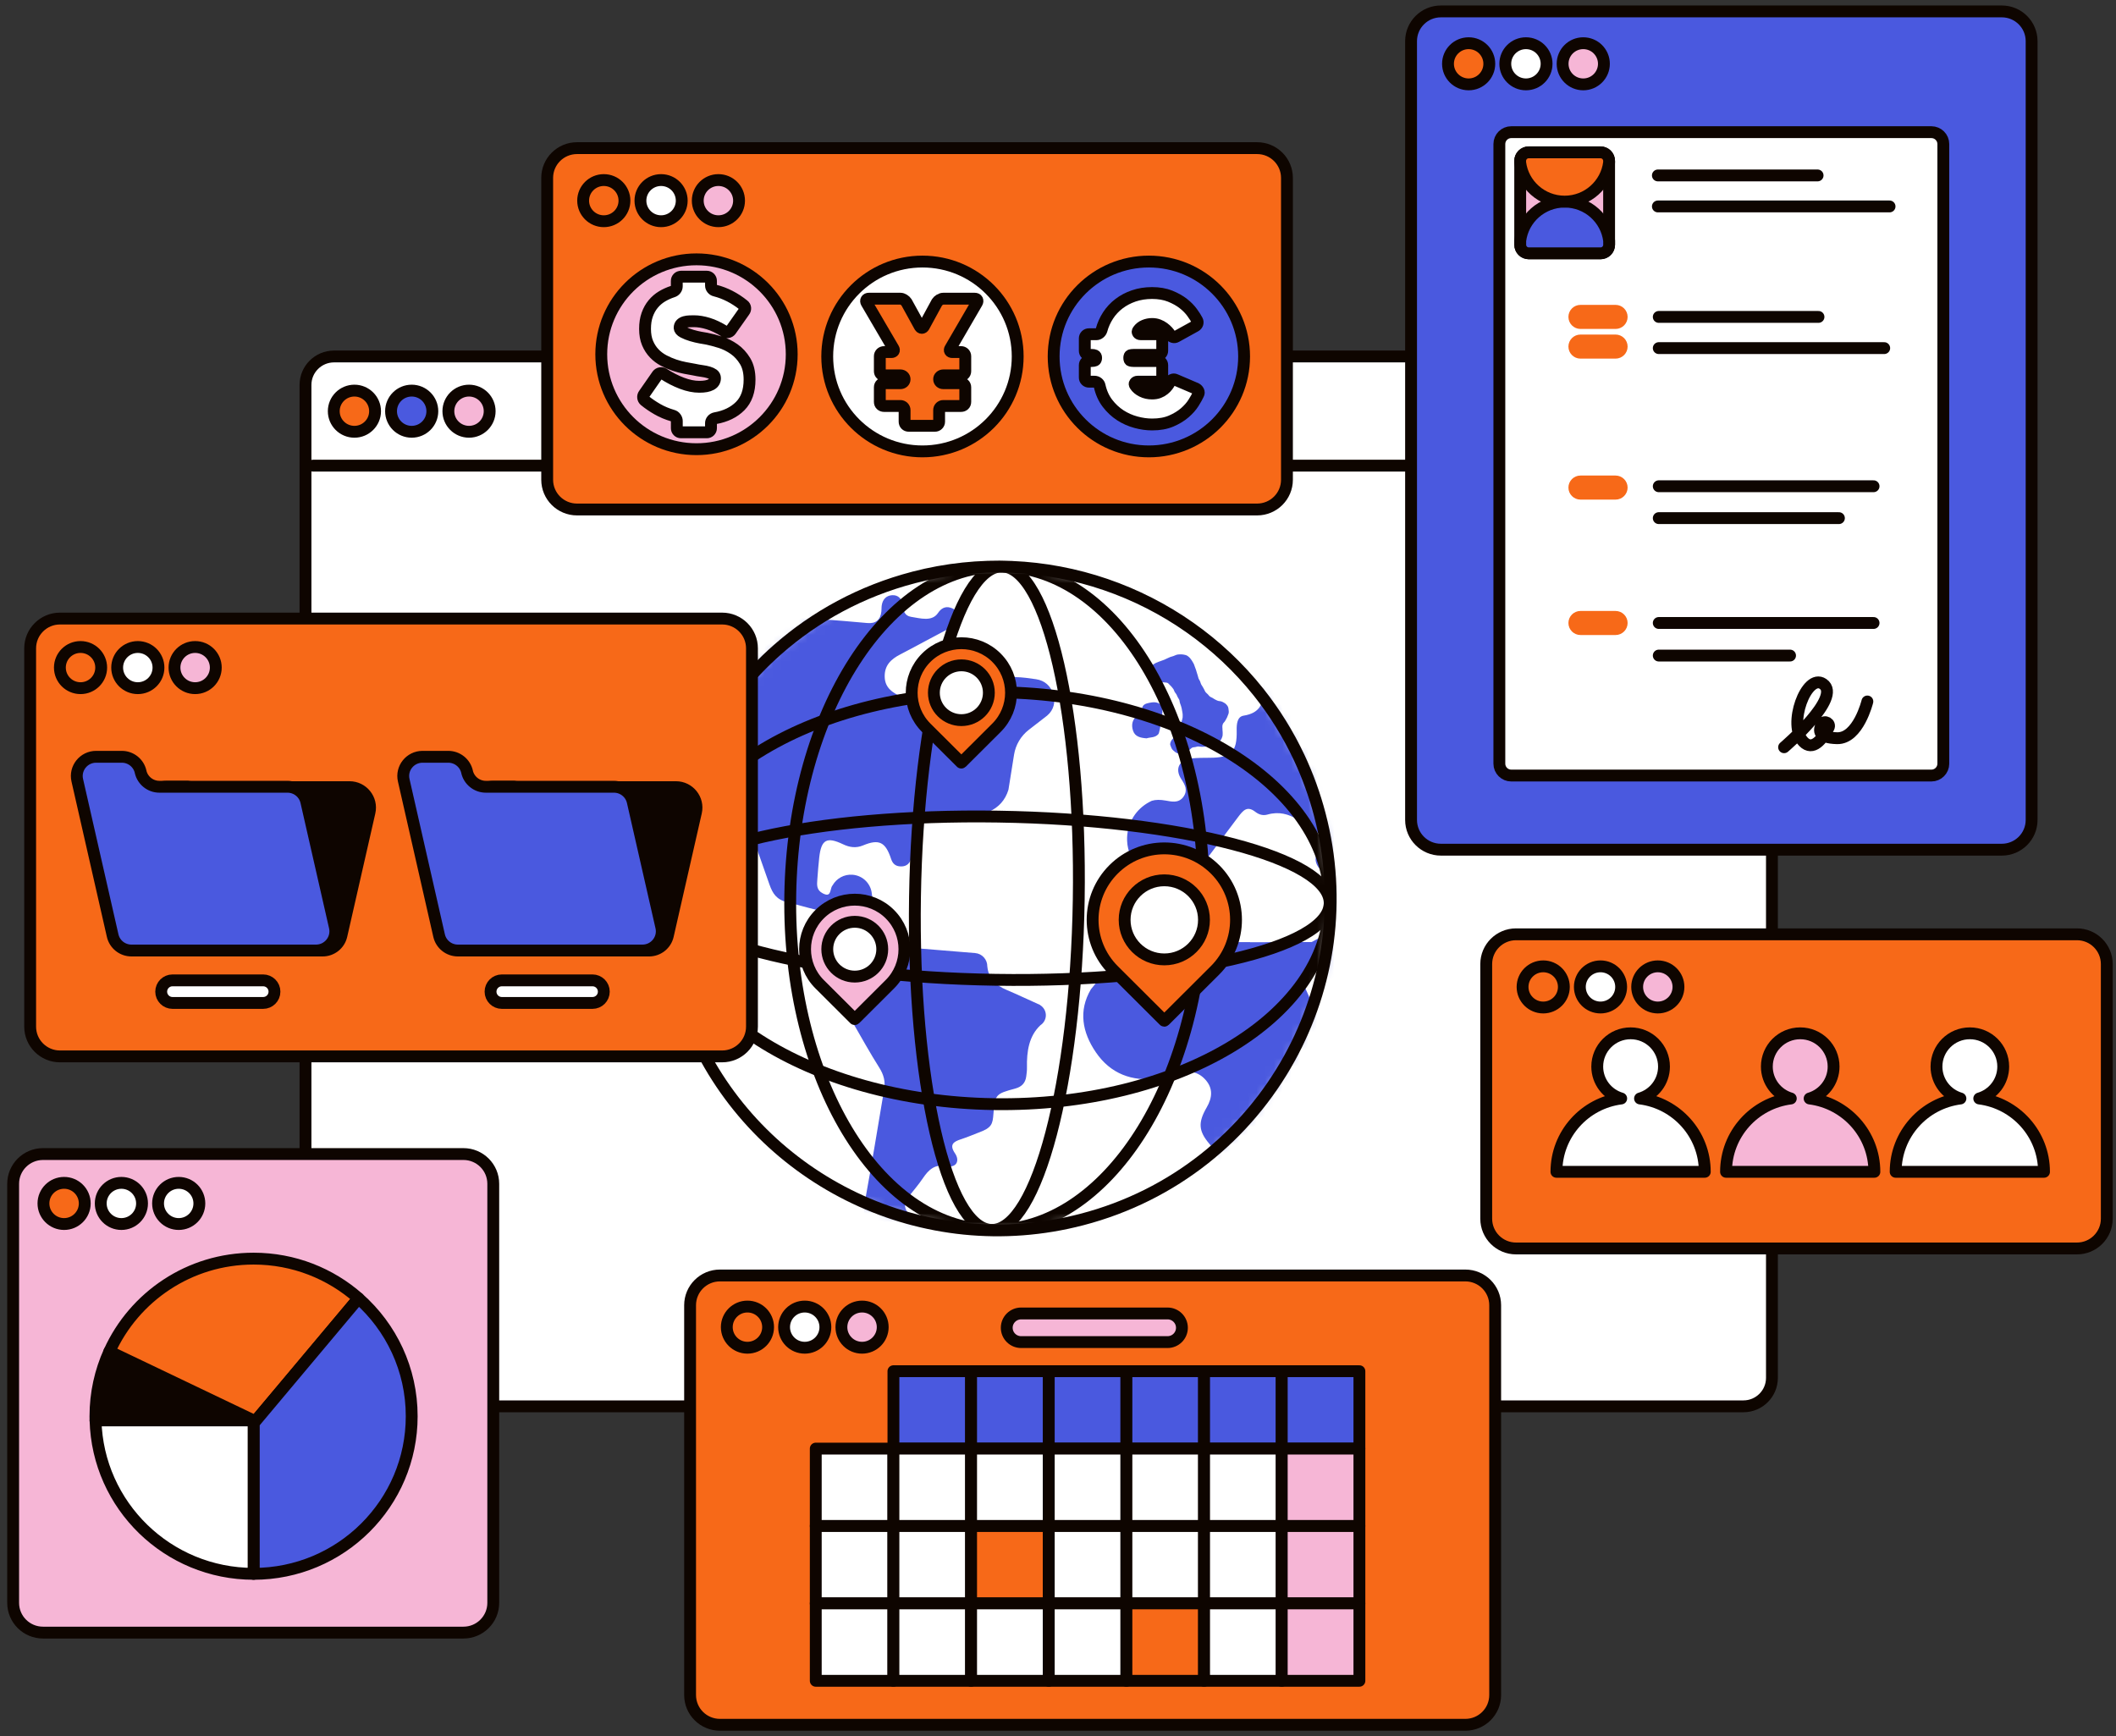
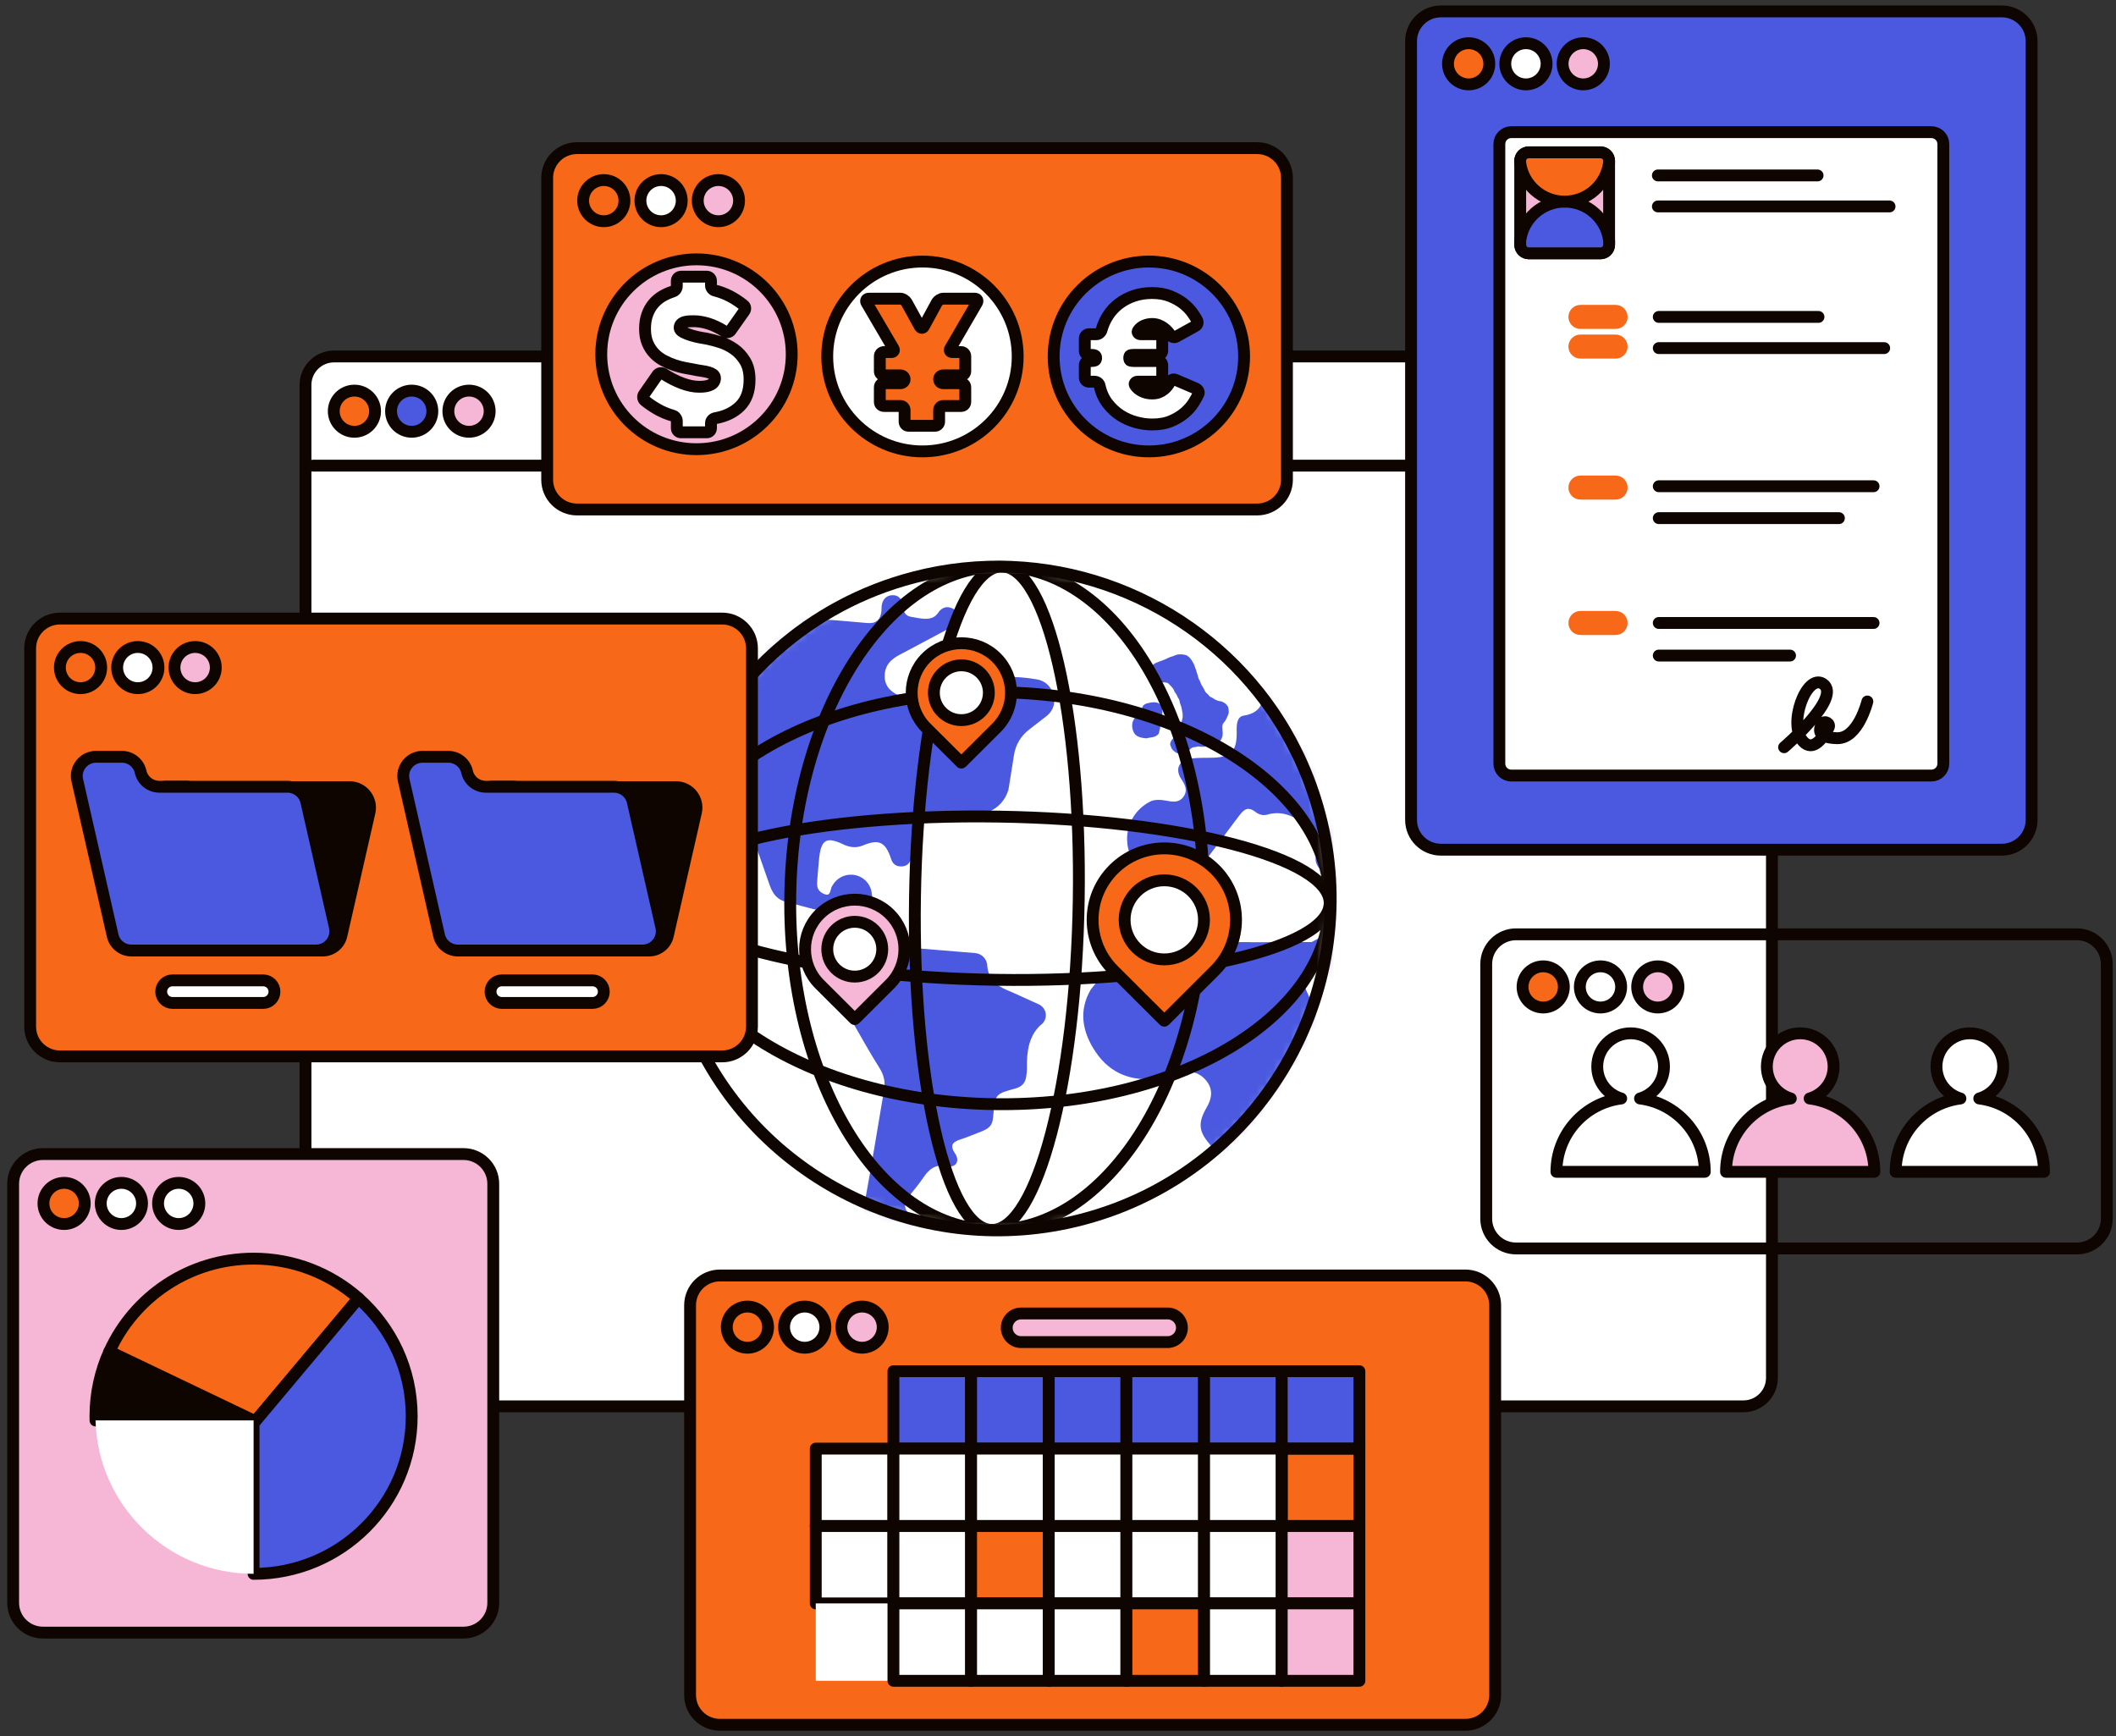
<svg xmlns="http://www.w3.org/2000/svg" width="245" height="201" viewBox="0 0 245 201" fill="none">
  <rect x="0" y="0" width="245" height="201" fill="#333333" stroke="none" />
  <path d="M201.857 41.273H38.677C36.851 41.273 35.371 42.748 35.371 44.567V159.534C35.371 161.353 36.851 162.828 38.677 162.828H201.857C203.683 162.828 205.163 161.353 205.163 159.534V44.567C205.163 42.748 203.683 41.273 201.857 41.273Z" fill="white" />
  <path d="M201.857 41.273H38.677C36.851 41.273 35.371 42.748 35.371 44.567V159.534C35.371 161.353 36.851 162.828 38.677 162.828H201.857C203.683 162.828 205.163 161.353 205.163 159.534V44.567C205.163 42.748 203.683 41.273 201.857 41.273Z" stroke="#0E0500" stroke-width="1.372" stroke-linecap="round" stroke-linejoin="round" />
  <path d="M36.246 53.915H204.493" stroke="#0E0500" stroke-width="1.372" stroke-linecap="round" stroke-linejoin="round" />
  <path d="M41.036 49.992C42.356 49.992 43.427 48.925 43.427 47.609C43.427 46.293 42.356 45.226 41.036 45.226C39.715 45.226 38.645 46.293 38.645 47.609C38.645 48.925 39.715 49.992 41.036 49.992Z" fill="#F76918" />
  <path d="M41.036 49.992C42.356 49.992 43.427 48.925 43.427 47.609C43.427 46.293 42.356 45.226 41.036 45.226C39.715 45.226 38.645 46.293 38.645 47.609C38.645 48.925 39.715 49.992 41.036 49.992Z" stroke="#0E0500" stroke-width="1.372" stroke-linecap="round" stroke-linejoin="round" />
  <path d="M47.668 49.992C48.989 49.992 50.059 48.925 50.059 47.609C50.059 46.293 48.989 45.226 47.668 45.226C46.348 45.226 45.277 46.293 45.277 47.609C45.277 48.925 46.348 49.992 47.668 49.992Z" fill="#4A59DF" />
  <path d="M47.668 49.992C48.989 49.992 50.059 48.925 50.059 47.609C50.059 46.293 48.989 45.226 47.668 45.226C46.348 45.226 45.277 46.293 45.277 47.609C45.277 48.925 46.348 49.992 47.668 49.992Z" stroke="#0E0500" stroke-width="1.372" stroke-linecap="round" stroke-linejoin="round" />
  <path d="M54.305 49.992C55.626 49.992 56.696 48.925 56.696 47.609C56.696 46.293 55.626 45.226 54.305 45.226C52.985 45.226 51.914 46.293 51.914 47.609C51.914 48.925 52.985 49.992 54.305 49.992Z" fill="#F6B6D6" />
  <path d="M54.305 49.992C55.626 49.992 56.696 48.925 56.696 47.609C56.696 46.293 55.626 45.226 54.305 45.226C52.985 45.226 51.914 46.293 51.914 47.609C51.914 48.925 52.985 49.992 54.305 49.992Z" stroke="#0E0500" stroke-width="1.372" stroke-linecap="round" stroke-linejoin="round" />
  <path d="M105.782 66.862C99.73 68.438 94.389 71.363 90.004 75.233C88.289 76.743 86.722 78.4 85.312 80.175C78.452 88.817 75.389 100.292 77.774 111.78C77.908 112.435 78.064 113.087 78.234 113.743C78.835 116.034 79.63 118.22 80.598 120.294C88.309 136.794 106.972 145.964 125.266 141.197C135.942 138.418 144.398 131.438 149.317 122.501C153.887 114.199 155.406 104.204 152.814 94.317C152.21 92.014 151.409 89.812 150.432 87.73C149.147 84.989 147.563 82.454 145.728 80.148C136.522 68.593 121.025 62.891 105.779 66.859L105.782 66.862Z" fill="white" />
  <mask id="mask0_2216_10476" style="mask-type:luminance" maskUnits="userSpaceOnUse" x="76" y="65" width="79" height="78">
    <path d="M105.782 66.863C99.73 68.439 94.389 71.364 90.004 75.234C88.289 76.744 86.722 78.401 85.312 80.176C78.452 88.818 75.389 100.293 77.774 111.781C77.908 112.436 78.064 113.088 78.234 113.744C78.835 116.035 79.63 118.221 80.598 120.295C88.309 136.795 106.972 145.965 125.266 141.198C135.942 138.419 144.398 131.439 149.317 122.502C153.887 114.199 155.406 104.205 152.814 94.317C152.21 92.015 151.409 89.813 150.432 87.731C149.147 84.99 147.563 82.455 145.728 80.149C136.522 68.594 121.025 62.892 105.779 66.86L105.782 66.863Z" fill="white" />
  </mask>
  <g mask="url(#mask0_2216_10476)">
    <path d="M231.9 73.253C228.418 73.259 230.1 70.691 229.141 69.848C229.033 69.756 228.932 69.666 228.83 69.58C227.856 68.933 226.433 69.142 225.339 69.145C224.248 69.145 223.322 69.029 222.679 69.669C222.04 70.31 219.024 70.101 218.166 70.101C217.311 70.101 216.322 70.104 214.612 70.107C212.903 70.107 211.713 70.062 211.857 68.737C211.997 67.411 203.847 66.753 203.04 66.797C202.179 66.848 201.438 67.247 200.876 67.706C200.777 67.799 200.673 67.888 200.562 67.971C200.556 67.977 200.55 67.983 200.55 67.983C200.215 68.239 199.848 68.472 199.501 68.716C199.011 69.062 198.452 68.963 198.048 68.448C197.636 67.915 197.764 67.417 198.198 66.985C198.583 66.601 199.02 66.27 199.423 65.904C200.777 64.668 200.768 64.206 199.387 62.925C198.32 62.952 197.25 62.975 196.18 63.002C195.828 63.246 195.747 63.634 195.595 64.003C194.758 66.032 192.34 66.419 190.881 64.778C189.441 63.154 188.756 63.238 187.758 65.195C187.51 65.683 187.109 65.74 186.646 65.749C185.211 65.773 183.78 65.776 182.348 65.841C181.78 65.868 181.43 65.597 181.048 65.257C179.769 64.119 178.597 64.471 178.235 66.088C178.215 66.184 178.223 66.285 178.226 66.386C178.232 66.786 177.96 67.215 177.688 67.185C175.59 66.955 175.928 70.295 173.663 69.851C172.853 69.693 171.98 69.836 171.137 69.869C170.252 69.902 169.631 69.547 169.637 68.633C169.643 67.739 170.282 67.557 171.092 67.62C171.678 67.664 172.276 67.504 172.868 67.524C173.692 67.554 174.416 67.492 174.422 66.437C174.431 65.269 173.57 65.281 172.748 65.281C170.713 65.281 168.677 65.299 166.642 65.29C164.615 65.281 164.221 64.962 163.65 62.958C160.823 62.975 157.992 62.99 155.165 63.008C154.645 63.61 154.011 64.075 153.383 64.56C152.436 65.299 151.71 66.133 151.593 67.495C151.423 69.449 150.463 70.223 148.488 70.432C146.536 70.638 145.595 71.501 145.412 73.247C145.251 74.79 146.133 75.961 147.902 76.414C149.483 76.819 150.52 77.582 150.69 79.375C150.801 80.531 151.659 81.264 152.875 81.147C154.116 81.031 154.845 80.212 154.818 78.958C154.791 77.868 154.866 77.028 156.166 76.7C156.779 76.545 156.949 75.857 156.806 75.213C156.752 74.975 156.629 74.751 156.537 74.519C155.431 71.716 155.957 70.655 158.847 69.693C159.388 69.514 159.723 69.714 160.025 70.045C160.401 70.456 160.458 70.968 160.081 71.394C159.791 71.719 159.421 71.999 159.035 72.207C158.255 72.624 157.962 73.286 158.177 74.072C158.402 74.888 159.08 75.201 159.917 75.186C160.464 75.177 161.014 75.174 161.558 75.213C162.257 75.264 162.703 75.639 162.616 76.366C162.541 76.983 162.257 77.567 161.486 77.48C160.147 77.331 159.289 77.745 159.047 79.181C158.981 79.566 158.5 79.721 158.145 79.905C156.032 81.004 153.927 82.122 151.811 83.215C150.278 84.007 149.265 83.423 149.202 81.722C149.178 81.076 149.268 80.415 149.16 79.786C149.02 78.961 148.485 78.472 147.585 78.535C146.775 78.591 146.213 79.023 146.255 79.843C146.339 81.514 145.831 82.569 143.993 82.86C143.242 82.98 143.174 83.835 143.189 84.585C143.242 87.076 142.558 87.734 140.041 87.737C139.345 87.737 138.643 87.743 137.952 87.814C136.538 87.957 135.997 89.021 136.769 90.195C137.208 90.862 137.549 91.494 137.038 92.235C136.966 92.343 136.885 92.429 136.804 92.501C136.305 92.944 135.654 92.819 135.005 92.697C134.339 92.575 133.798 92.581 133.361 92.718C133.164 92.807 132.973 92.909 132.787 93.025C131.362 93.913 130.432 95.515 130.501 97.329C130.594 99.826 132.611 101.867 135.113 101.995C136.742 102.078 138.209 101.36 139.151 100.204C139.157 100.198 139.163 100.189 139.169 100.183C139.237 100.091 139.312 99.99 139.396 99.879C140.642 98.211 143.323 94.639 143.323 94.639C143.957 93.793 144.408 93.272 145.355 94.002C145.795 94.341 146.264 94.452 146.751 94.312C149.465 93.534 151.079 95.709 153.102 96.716C153.721 97.026 153.467 97.857 152.902 98.375C152.388 98.846 152.149 99.403 152.469 100.1C152.756 100.723 153.291 100.985 153.909 100.973C154.639 100.955 155.117 100.487 155.275 99.796C155.491 98.861 155.846 98.238 156.985 98.429C157.523 98.518 157.992 98.184 158.058 97.618C158.139 96.936 157.879 96.373 157.194 96.043C155.942 95.441 154.69 94.833 153.464 94.175C152.759 93.796 151.979 93.356 152.46 92.34C152.971 91.258 153.775 91.726 154.477 92.086C156.067 92.906 157.631 93.775 159.212 94.607C159.926 94.982 160.075 95.435 159.947 96.29C159.684 98.021 160.443 98.897 161.435 100.949C161.576 101.292 161.914 101.536 162.308 101.536C162.828 101.536 163.25 101.113 163.25 100.595L163.285 98.411C163.363 97.517 163.668 96.903 164.822 96.76C166.014 96.612 166.271 95.876 165.608 94.845C165.067 94.005 164.663 93.171 165.237 92.224C165.817 91.261 166.74 91.056 167.81 91.121C168.746 91.178 169.69 91.136 170.629 91.091C171.322 91.059 172.049 91.175 172.368 91.738C173.235 93.26 174.598 93.129 176 93.067C176.532 93.043 177.121 92.897 177.578 93.305C177.928 93.618 178.077 94.044 177.955 94.526C177.784 95.176 177.285 95.357 176.699 95.36C174.174 95.366 171.648 95.39 169.123 95.337C168.053 95.316 167.24 95.408 167.189 96.755C167.168 97.303 166.561 97.493 166.149 97.744C165.503 98.134 165.219 98.712 165.44 99.379C165.653 100.02 166.077 100.526 166.857 100.526H169.209C169.622 100.526 169.807 100.413 169.879 100.031C170.076 98.956 170.725 98.706 171.475 98.685H171.481C171.561 98.685 171.642 98.685 171.726 98.685H174.517V98.694C175.265 98.73 175.991 98.92 176.645 99.614C177.62 100.642 177.449 101.774 177.437 102.948C177.563 104.288 176.998 105.361 175.749 105.698C172.76 106.502 169.711 107.145 166.621 107.3C166.549 107.303 166.477 107.312 166.406 107.312C165.255 107.363 164.062 106.618 162.903 106.201C161.976 105.867 161.092 105.394 160.147 105.135C159.236 104.881 158.387 105.102 157.601 105.587C157.532 105.632 157.463 105.68 157.394 105.724C156.982 105.998 156.561 106.273 156.145 106.535C154.576 107.533 153.138 108.388 152.869 108.534C152.49 108.739 152.301 108.837 151.874 109.07C149.501 109.076 147.131 109.085 144.758 109.097C144.752 109.088 144.749 109.082 144.749 109.082H143.111C143.111 109.082 141.545 109.15 140.878 107.95C140.116 106.579 138.69 106.785 138.359 106.785H138.191H137.097H135.884C134.043 106.788 132.282 107.536 131.003 108.855L130.734 109.132L126.314 114.536C124.843 117.021 125.315 119.535 126.879 121.829C128.585 124.337 131.066 125.234 134.016 124.882C134.847 124.784 135.663 124.516 136.467 124.263C137.683 123.887 138.762 124.087 139.596 125.04C140.463 126.026 140.364 127.102 139.722 128.21C138.693 129.98 138.783 130.954 139.999 132.404C141.667 134.391 141.814 135.747 140.164 137.68C138.903 139.155 138.819 140.504 139.638 142.179C140.4 143.737 142.477 148.318 143.084 149.948C143.455 151.119 144.551 151.968 145.846 151.965C147.155 151.965 148.258 151.095 148.613 149.903C150.179 147.025 152.878 141.735 154.418 138.845C155.033 137.692 154.926 136.548 154.196 135.473C153.088 133.843 153.111 132.637 154.391 131.18C156.16 129.163 157.968 127.179 159.771 125.189C160.177 124.736 160.628 124.31 160.356 123.628C160.075 122.922 159.397 123.095 158.796 123.193C155.9 123.673 155.682 124.269 153.407 119.481L151.037 114.2C150.661 113.401 150.487 112.573 151.348 112.097C152.266 111.59 152.807 112.266 153.171 113.056C154.253 115.397 155.153 117.155 156.154 119.529C156.707 120.843 158.183 121.248 159.331 120.524C160.551 119.756 161.289 119.413 162.505 118.644C163.677 117.903 164.239 116.732 163.856 115.445C163.477 114.173 162.565 113.205 161.044 113.169C160.595 113.157 160.147 113.187 159.699 113.163C159.128 113.136 158.608 112.963 158.366 112.382C158.177 111.93 158.258 111.501 158.632 111.158C159.104 110.726 159.639 110.786 160.162 111.03L167.228 113.655C171.295 114.924 172.162 119.103 173.471 122.884C173.477 122.901 173.486 122.916 173.492 122.934C173.678 123.458 174.171 123.837 174.759 123.834C175.504 123.834 176.104 123.232 176.104 122.49L176.505 118.031C176.675 115.978 177.913 115.23 179.114 115.18C180.399 115.126 181.299 115.558 181.963 116.586L183.406 120.009C183.406 120.009 183.857 121.275 184.942 121.275C186.027 121.275 186.231 120.491 186.231 119.988C186.231 119.484 186.216 109.642 186.216 109.642C186.216 109.642 186.06 107.956 187.298 107.002C187.307 106.996 188.885 106.028 190.194 107.351C190.194 107.351 190.194 107.351 190.197 107.351C190.307 107.479 190.427 107.571 190.555 107.64C190.765 107.765 190.968 107.822 191.162 107.819C191.395 107.848 191.64 107.854 191.894 107.869C192.755 107.92 193.804 107.542 194.336 108.48C195.287 111.096 197.797 112.966 200.747 112.963C204.047 112.96 213.521 110.61 214.14 107.5C214.415 107.05 214.409 106.374 214.364 105.108C214.34 104.381 214.457 103.806 214.828 103.162C215.578 101.864 215.473 100.347 214.331 99.498C213.115 98.593 213.486 97.961 214.104 97.103C214.346 96.766 214.544 96.424 214.328 96.01C214.122 95.617 213.752 95.688 213.411 95.751C212.807 95.858 212.15 96.314 211.677 95.557C211.594 95.423 211.734 94.961 211.863 94.916C212.619 94.657 213.339 93.999 214.215 94.693C214.866 95.208 215.491 95.819 216.418 95.819C217.329 95.474 216.728 95.807 216.711 96.76C216.699 97.404 216.645 98.062 216.749 98.688C216.896 99.57 217.553 99.877 218.402 99.847C219.266 99.817 219.305 99.287 219.245 98.611C219.221 98.342 219.359 98.027 219.499 97.776C220.007 96.88 219.852 96.18 218.949 95.658C218.061 95.146 217.688 94.663 218.907 94.041C219.61 93.683 220.21 93.141 220.883 92.715C222.643 91.604 224.111 90.374 223.579 87.94C223.465 87.424 223.492 86.593 224.293 86.531C225.001 86.477 225.07 87.234 225.169 87.728C225.396 88.869 226.092 89.45 227.162 89.14C228.286 88.816 228.203 87.806 227.904 86.909C227.575 85.923 227.171 84.961 226.762 84.007C225.973 82.166 225.462 82.014 223.755 83.048C222.341 83.906 220.99 83.778 219.977 82.691C218.964 81.603 218.856 80.17 219.708 78.871C220.294 77.975 221.143 77.561 222.207 77.567C223.343 77.573 224.481 77.558 225.617 77.582C226.932 77.608 228.217 77.695 228.711 76.015C228.89 75.404 229.527 75.434 229.915 75.86C230.492 76.494 231.072 76.822 231.78 76.607C231.924 76.539 232.061 76.479 232.199 76.426C232.258 76.393 232.321 76.354 232.384 76.312C232.497 76.235 232.629 76.202 232.763 76.208C233.615 75.854 235.388 73.235 231.903 73.241L231.9 73.253Z" fill="#4A59DF" />
    <path d="M134.532 79.003C134.655 78.991 134.762 79 134.864 79.015C134.98 79.033 135.1 79.027 135.196 79.078C135.291 79.128 135.36 79.227 135.441 79.304C135.518 79.379 135.602 79.45 135.671 79.542C135.734 79.629 135.814 79.709 135.877 79.808C135.934 79.9 135.952 80.019 136.011 80.117C136.071 80.219 136.161 80.302 136.215 80.403C136.269 80.505 136.31 80.618 136.361 80.719C136.412 80.82 136.49 80.919 136.538 81.023C136.585 81.127 136.573 81.261 136.612 81.369C136.651 81.476 136.699 81.586 136.729 81.696C136.759 81.806 136.801 81.92 136.821 82.03C136.842 82.14 136.869 82.259 136.884 82.373C136.899 82.486 136.932 82.602 136.935 82.718C136.938 82.834 136.941 82.953 136.932 83.07C136.923 83.186 136.869 83.296 136.851 83.412C136.833 83.528 136.792 83.633 136.759 83.746C136.726 83.859 136.693 83.963 136.651 84.073C136.609 84.184 136.612 84.306 136.561 84.413C136.511 84.52 136.427 84.604 136.367 84.705C136.307 84.806 136.23 84.887 136.164 84.985C136.098 85.083 136.083 85.212 136.011 85.304C135.94 85.396 135.847 85.468 135.769 85.557C135.692 85.646 135.623 85.733 135.581 85.828C135.533 85.935 135.488 86.043 135.485 86.15C135.482 86.257 135.545 86.364 135.581 86.469C135.617 86.573 135.656 86.668 135.725 86.761C135.787 86.847 135.877 86.909 135.964 86.984C136.05 87.055 136.131 87.127 136.227 87.172C136.328 87.219 136.43 87.255 136.538 87.273C136.645 87.291 136.753 87.27 136.86 87.255C136.968 87.24 137.081 87.246 137.183 87.198C137.285 87.151 137.389 87.106 137.47 87.029C137.563 86.942 137.655 86.865 137.751 86.796C137.856 86.722 137.933 86.615 138.041 86.564C138.154 86.513 138.286 86.519 138.403 86.496C138.519 86.472 138.639 86.424 138.764 86.43C138.878 86.436 138.991 86.46 139.102 86.463C139.213 86.466 139.332 86.46 139.443 86.457C139.553 86.454 139.67 86.433 139.78 86.424C139.897 86.418 140.016 86.469 140.124 86.451C140.241 86.433 140.348 86.388 140.453 86.361C140.566 86.332 140.671 86.29 140.77 86.242C140.868 86.195 140.958 86.117 141.045 86.046C141.131 85.974 141.194 85.891 141.26 85.795C141.323 85.709 141.4 85.626 141.442 85.512C141.481 85.414 141.529 85.31 141.553 85.191C141.574 85.086 141.559 84.97 141.568 84.851C141.574 84.744 141.547 84.634 141.544 84.514C141.541 84.407 141.544 84.297 141.529 84.178C141.517 84.062 141.541 83.93 141.595 83.808C141.642 83.704 141.75 83.624 141.822 83.516C141.893 83.409 141.938 83.302 142.004 83.198C142.07 83.093 142.112 82.977 142.15 82.867C142.192 82.751 142.252 82.647 142.267 82.536C142.285 82.414 142.267 82.298 142.252 82.188C142.237 82.069 142.231 81.947 142.186 81.842C142.142 81.738 142.061 81.643 141.98 81.556C141.899 81.47 141.807 81.404 141.699 81.348C141.601 81.294 141.496 81.231 141.376 81.202C141.257 81.172 141.131 81.181 141.024 81.145C140.907 81.106 140.806 81.044 140.701 80.996C140.59 80.945 140.498 80.871 140.399 80.811C140.297 80.749 140.172 80.719 140.082 80.648C139.993 80.576 139.924 80.466 139.843 80.382C139.762 80.299 139.658 80.231 139.586 80.138C139.514 80.046 139.484 79.924 139.422 79.823C139.359 79.721 139.308 79.62 139.251 79.516C139.195 79.411 139.114 79.322 139.066 79.215C139.018 79.108 138.994 78.991 138.949 78.881C138.905 78.771 138.821 78.678 138.779 78.568C138.737 78.458 138.719 78.339 138.683 78.229C138.648 78.118 138.615 78.002 138.579 77.892C138.543 77.782 138.513 77.666 138.477 77.555C138.441 77.445 138.397 77.335 138.355 77.225C138.313 77.115 138.28 77.004 138.238 76.903C138.193 76.793 138.122 76.7 138.071 76.605C138.017 76.501 137.951 76.412 137.885 76.325C137.82 76.239 137.754 76.143 137.664 76.075C137.575 76.006 137.494 75.923 137.383 75.878C137.285 75.84 137.171 75.813 137.049 75.792C136.944 75.777 136.827 75.759 136.702 75.762C136.585 75.771 136.37 75.759 136.191 75.825C136.074 75.866 135.964 75.92 135.847 75.965C135.731 76.009 135.605 76.027 135.491 76.072C135.378 76.117 135.267 76.176 135.151 76.224C135.034 76.272 134.93 76.334 134.813 76.382C134.696 76.429 134.58 76.462 134.463 76.51C134.347 76.557 134.23 76.593 134.114 76.638C134.012 76.677 133.907 76.715 133.812 76.763C133.716 76.811 133.62 76.873 133.534 76.933C133.441 76.995 133.372 77.085 133.304 77.159C133.235 77.234 133.133 77.311 133.091 77.409C133.05 77.508 133.05 77.621 133.041 77.734C133.035 77.832 133.047 77.94 133.07 78.056C133.094 78.166 133.139 78.264 133.181 78.357C133.229 78.458 133.292 78.538 133.36 78.616C133.429 78.693 133.513 78.753 133.605 78.81C133.698 78.866 133.782 78.917 133.889 78.947C133.988 78.973 134.093 78.994 134.203 79C134.305 79.006 134.412 79.021 134.526 79.009L134.532 79.003Z" fill="#4A59DF" />
    <path d="M132.772 85.482C133.202 85.342 133.755 85.431 134.126 84.99C134.305 84.779 134.709 82.044 134.583 81.797C134.553 81.74 134.508 81.686 134.46 81.642C134.045 81.237 133.537 81.275 133.035 81.382C132.634 81.466 132.222 81.609 132.246 82.13C132.267 82.52 131.992 82.643 131.75 82.809C131.098 83.256 130.964 83.906 131.185 84.591C131.412 85.306 132.069 85.434 132.775 85.488L132.772 85.482Z" fill="#4A59DF" />
    <path d="M120.412 116.344C120.412 116.344 120.397 116.336 120.391 116.333C120.34 116.312 120.292 116.288 120.242 116.267C120.23 116.261 120.218 116.261 120.206 116.255C118.983 115.713 117.779 115.132 116.547 114.614C115.325 114.098 114.461 113.309 114.324 111.95C114.324 111.93 114.318 111.912 114.315 111.894C114.324 111.095 113.714 110.413 112.904 110.348L102.446 109.49C101.009 109.371 100.701 108.539 100.647 108.03L100.982 103.973V103.669C100.97 103.639 100.961 103.615 100.952 103.588C100.892 102.385 99.957 101.381 98.719 101.28C97.742 101.199 96.86 101.706 96.403 102.501C96.34 102.578 96.289 102.665 96.262 102.766C96.253 102.799 96.247 102.826 96.238 102.855C96.197 102.972 96.161 103.091 96.134 103.216C96.011 103.573 95.835 103.728 95.267 103.436C94.508 103.046 94.589 102.429 94.636 101.786C94.699 100.949 94.762 100.112 94.855 99.278C95.088 97.207 95.724 96.85 97.613 97.752C98.381 98.119 99.126 98.217 99.93 97.883C101.783 97.112 102.53 97.481 103.181 99.465C103.352 99.978 103.66 100.276 104.219 100.314C104.825 100.356 105.253 100.091 105.447 99.549C105.581 99.176 105.659 98.753 105.632 98.363C105.632 98.345 105.632 98.327 105.629 98.306C105.489 95.986 107.479 94.097 109.802 94.329L110.83 94.431C113.633 94.711 116.024 93.88 116.763 91.434L117.411 87.379C117.594 86.239 118.203 85.208 119.121 84.499L121.24 82.857C122.023 82.196 122.229 81.278 121.945 80.361C121.661 79.44 120.977 78.791 119.961 78.642C119.169 78.526 118.368 78.41 117.57 78.398C116.491 78.38 116.054 77.897 115.899 76.828C115.636 75.037 113.777 74.296 112.223 75.234C111.215 75.842 111.174 76.855 111.012 77.838C110.887 78.609 111.188 79.539 110.528 80.123C109.569 80.969 109.051 81.925 109.099 83.221C109.129 84.043 108.744 84.654 107.814 84.591C106.813 84.526 106.532 83.796 106.672 82.968C106.834 82.011 106.406 81.541 105.599 81.228C105.151 81.052 104.712 80.85 104.278 80.641C103.31 80.173 102.467 79.625 102.434 78.368C102.401 77.045 103.146 76.333 104.225 75.776C106.182 74.763 108.107 73.691 110.062 72.672C110.615 72.383 110.958 71.948 110.967 71.367C110.973 70.837 110.543 70.512 110.056 70.36C109.425 70.164 108.956 70.456 108.615 70.962C107.91 72.017 106.556 71.582 105.486 71.418C104.736 71.305 104.568 70.691 104.491 69.991C104.419 69.335 104.003 68.862 103.274 68.915C102.593 68.966 102.201 69.41 102.094 70.077C102.055 70.313 102.076 70.557 102.049 70.798C101.941 71.763 101.424 72.222 100.426 72.136C98.588 71.972 96.749 71.808 94.908 71.692C94.272 71.65 93.853 71.32 93.808 70.78C93.689 69.38 92.927 68.996 91.627 69.011C90.359 69.029 89.095 68.993 88.578 67.346C88.333 66.565 87.415 66.208 86.501 66.136C84.466 65.981 82.433 65.787 80.401 65.609C78.784 65.484 77.167 65.356 75.547 65.23C74.154 65.123 72.755 65.034 71.365 64.897C70.346 64.796 69.312 64.921 68.786 65.802C68.203 66.777 67.549 67.083 66.458 66.967C65.726 66.89 65.125 67.316 65.134 68.183C65.146 68.951 65.618 69.312 66.35 69.383C66.828 69.431 67.328 69.416 67.779 69.553C68.433 69.75 68.957 70.167 68.756 70.953C68.574 71.665 67.997 72.046 67.301 71.915C66.159 71.695 65.005 71.877 63.87 71.704C63.825 72.273 63.783 72.845 63.738 73.414C64.135 73.447 64.533 73.47 64.93 73.509C65.726 73.59 66.132 74.084 65.968 74.82C65.824 75.451 65.427 75.985 64.599 75.863C64.246 75.812 63.882 75.836 63.523 75.827C63.484 76.381 63.448 76.932 63.406 77.486C63.902 78.496 64.709 78.427 65.549 78.046C67.922 76.968 70.284 75.86 72.651 74.769C74.57 73.888 76.5 74.409 78.401 74.814C79.115 74.966 79.444 75.69 79.63 76.342C80.353 78.871 81.046 81.409 81.704 83.957C81.913 84.764 81.501 85.47 80.972 86.033C79.896 87.174 79.671 88.443 80.215 89.882C81.462 93.168 82.708 96.454 83.96 99.739C84.047 99.963 84.175 100.168 84.274 100.389C84.594 101.107 85.138 101.363 85.834 101C86.459 100.672 86.731 100.103 86.474 99.397C86.035 98.196 85.574 97.005 85.111 95.81C85.069 95.706 85.024 95.599 84.992 95.494C84.944 95.363 84.929 95.217 84.962 95.065C85.036 94.717 85.353 94.455 85.712 94.449C86.088 94.443 86.393 94.696 86.486 95.03C86.486 95.03 86.486 95.033 86.486 95.035C87.257 97.136 88.342 100.323 89.098 102.429C89.46 103.433 89.884 104.151 91.151 104.464C92.455 104.783 93.396 105.072 94.526 105.34C95.219 105.504 95.895 105.644 95.91 106.418L95.712 108.825C95.602 110.151 96.564 111.319 97.873 111.489V111.495C97.873 111.495 99.305 111.715 99.2 113.228C99.051 114.95 98.895 116.669 98.74 118.391C99.756 120.14 100.731 121.915 101.813 123.625C102.324 124.433 102.53 125.219 102.371 126.137C101.645 130.414 100.958 134.704 100.169 138.97C99.983 139.971 99.969 140.868 100.3 141.83C101.006 143.415 102.159 144.204 103.83 145.843L104.314 146.325C104.314 146.325 104.323 146.334 104.329 146.34L106.236 148.247C106.651 148.661 107.324 148.664 107.742 148.25C108.158 147.836 108.161 147.165 107.742 146.751L105.36 144.368C104.643 143.629 104.419 142.986 105.363 142.235C105.928 141.77 105.662 141.011 105.166 140.454C104.577 139.795 104.739 139.149 105.238 138.514C105.788 137.817 106.365 137.144 106.861 136.411C107.539 135.413 108.247 134.737 109.652 135.02C110.701 135.228 111.174 134.424 110.573 133.536C109.9 132.541 110.37 132.199 111.242 131.913C111.924 131.689 112.501 131.451 113.281 131.144C114.853 130.578 114.933 130.146 115.026 128.949C115.197 126.708 115.298 126.643 117.552 126.035C118.29 125.836 118.723 125.389 118.822 124.635C118.864 124.301 118.915 123.965 118.906 123.628C118.864 121.695 119.148 119.931 120.475 118.692C120.576 118.626 120.666 118.546 120.747 118.457C120.938 118.242 121.064 117.968 121.09 117.658C121.135 117.11 120.848 116.613 120.4 116.353L120.412 116.344Z" fill="#4A59DF" />
    <path d="M139.346 104.365C139.677 83.152 129.234 65.79 116.022 65.585C102.81 65.38 91.832 82.411 91.501 103.624C91.17 124.838 101.613 142.2 114.825 142.405C128.037 142.609 139.016 125.578 139.346 104.365Z" stroke="#0E0500" stroke-width="1.372" stroke-linecap="round" stroke-linejoin="round" />
    <path d="M124.901 104.142C125.232 82.928 121.256 65.666 116.02 65.585C110.785 65.504 106.273 82.635 105.942 103.848C105.612 125.061 109.588 142.324 114.823 142.405C120.058 142.486 124.571 125.355 124.901 104.142Z" stroke="#0E0500" stroke-width="1.372" stroke-linecap="round" stroke-linejoin="round" />
    <path d="M153.96 104.592C154.165 91.424 137.078 80.481 115.795 80.151C94.512 79.822 77.093 90.23 76.887 103.399C76.682 116.568 93.769 127.51 115.052 127.84C136.335 128.169 153.754 117.761 153.96 104.592Z" stroke="#0E0500" stroke-width="1.372" stroke-linecap="round" stroke-linejoin="round" />
    <path d="M153.958 104.593C154.039 99.375 136.852 94.877 115.569 94.548C94.286 94.218 76.967 98.181 76.885 103.399C76.804 108.618 93.992 113.115 115.274 113.444C136.557 113.774 153.877 109.811 153.958 104.593Z" stroke="#0E0500" stroke-width="1.372" stroke-linecap="round" stroke-linejoin="round" />
  </g>
  <path d="M105.782 66.862C99.73 68.438 94.389 71.363 90.004 75.233C88.289 76.743 86.722 78.4 85.312 80.175C78.452 88.817 75.389 100.292 77.774 111.78C77.908 112.435 78.064 113.087 78.234 113.743C78.835 116.034 79.63 118.22 80.598 120.294C88.309 136.794 106.972 145.964 125.266 141.197C135.942 138.418 144.398 131.438 149.317 122.501C153.887 114.199 155.406 104.204 152.814 94.317C152.21 92.014 151.409 89.812 150.432 87.73C149.147 84.989 147.563 82.454 145.728 80.148C136.522 68.593 121.025 62.891 105.779 66.859L105.782 66.862Z" stroke="#0E0500" stroke-width="1.372" stroke-linecap="round" stroke-linejoin="round" />
  <path d="M115.38 76.152C113.132 73.912 109.492 73.912 107.244 76.152C104.997 78.392 104.997 82.02 107.244 84.261C107.25 84.267 107.259 84.276 107.265 84.282L111.288 88.291C111.288 88.291 111.321 88.303 111.333 88.291L115.356 84.282C115.362 84.276 115.371 84.267 115.377 84.261C117.624 82.02 117.624 78.392 115.377 76.152H115.38Z" fill="#F76918" />
  <path d="M115.38 76.152C113.132 73.912 109.492 73.912 107.244 76.152C104.997 78.392 104.997 82.02 107.244 84.261C107.25 84.267 107.259 84.276 107.265 84.282L111.288 88.291C111.288 88.291 111.321 88.303 111.333 88.291L115.356 84.282C115.362 84.276 115.371 84.267 115.377 84.261C117.624 82.02 117.624 78.392 115.377 76.152H115.38Z" stroke="#0E0500" stroke-width="1.372" stroke-linecap="round" stroke-linejoin="round" />
  <path d="M111.312 83.379C113.07 83.379 114.495 81.958 114.495 80.206C114.495 78.454 113.07 77.033 111.312 77.033C109.554 77.033 108.129 78.454 108.129 80.206C108.129 81.958 109.554 83.379 111.312 83.379Z" fill="white" />
  <path d="M111.312 83.379C113.07 83.379 114.495 81.958 114.495 80.206C114.495 78.454 113.07 77.033 111.312 77.033C109.554 77.033 108.129 78.454 108.129 80.206C108.129 81.958 109.554 83.379 111.312 83.379Z" stroke="#0E0500" stroke-width="1.372" stroke-linecap="round" stroke-linejoin="round" />
  <path d="M103.036 105.846C100.789 103.606 97.148 103.606 94.9 105.846C92.653 108.086 92.653 111.715 94.9 113.955C94.906 113.961 94.915 113.97 94.921 113.976L98.944 117.986C98.944 117.986 98.977 117.998 98.989 117.986L103.012 113.976C103.018 113.97 103.027 113.961 103.033 113.955C105.281 111.715 105.281 108.086 103.033 105.846H103.036Z" fill="#F6B6D6" />
  <path d="M103.036 105.846C100.789 103.606 97.148 103.606 94.9 105.846C92.653 108.086 92.653 111.715 94.9 113.955C94.906 113.961 94.915 113.97 94.921 113.976L98.944 117.986C98.944 117.986 98.977 117.998 98.989 117.986L103.012 113.976C103.018 113.97 103.027 113.961 103.033 113.955C105.281 111.715 105.281 108.086 103.033 105.846H103.036Z" stroke="#0E0500" stroke-width="1.372" stroke-linecap="round" stroke-linejoin="round" />
  <path d="M98.968 113.073C100.726 113.073 102.151 111.652 102.151 109.9C102.151 108.148 100.726 106.728 98.968 106.728C97.21 106.728 95.785 108.148 95.785 109.9C95.785 111.652 97.21 113.073 98.968 113.073Z" fill="white" />
  <path d="M98.968 113.073C100.726 113.073 102.151 111.652 102.151 109.9C102.151 108.148 100.726 106.728 98.968 106.728C97.21 106.728 95.785 108.148 95.785 109.9C95.785 111.652 97.21 113.073 98.968 113.073Z" stroke="#0E0500" stroke-width="1.372" stroke-linecap="round" stroke-linejoin="round" />
  <path d="M140.677 100.652C137.434 97.419 132.18 97.419 128.94 100.652C125.697 103.884 125.697 109.121 128.94 112.35C128.949 112.359 128.961 112.368 128.973 112.38C128.973 112.38 128.973 112.38 128.973 112.383L134.777 118.168C134.795 118.186 134.825 118.186 134.843 118.168L140.647 112.383C140.647 112.383 140.647 112.383 140.647 112.38C140.656 112.371 140.668 112.362 140.68 112.35C143.923 109.118 143.923 103.881 140.68 100.652H140.677Z" fill="#F76918" />
  <path d="M140.677 100.652C137.434 97.419 132.18 97.419 128.94 100.652C125.697 103.884 125.697 109.121 128.94 112.35C128.949 112.359 128.961 112.368 128.973 112.38C128.973 112.38 128.973 112.38 128.973 112.383L134.777 118.168C134.795 118.186 134.825 118.186 134.843 118.168L140.647 112.383C140.647 112.383 140.647 112.383 140.647 112.38C140.656 112.371 140.668 112.362 140.68 112.35C143.923 109.118 143.923 103.881 140.68 100.652H140.677Z" stroke="#0E0500" stroke-width="1.372" stroke-linecap="round" stroke-linejoin="round" />
  <path d="M134.809 111.081C137.346 111.081 139.402 109.031 139.402 106.503C139.402 103.974 137.346 101.924 134.809 101.924C132.272 101.924 130.215 103.974 130.215 106.503C130.215 109.031 132.272 111.081 134.809 111.081Z" fill="white" />
  <path d="M134.809 111.081C137.346 111.081 139.402 109.031 139.402 106.503C139.402 103.974 137.346 101.924 134.809 101.924C132.272 101.924 130.215 103.974 130.215 106.503C130.215 109.031 132.272 111.081 134.809 111.081Z" stroke="#0E0500" stroke-width="1.372" stroke-linecap="round" stroke-linejoin="round" />
  <path d="M53.657 133.619H4.979C3.07 133.619 1.523 135.161 1.523 137.063V185.582C1.523 187.484 3.07 189.026 4.979 189.026H53.657C55.566 189.026 57.112 187.484 57.112 185.582V137.063C57.112 135.161 55.566 133.619 53.657 133.619Z" fill="#F6B6D6" />
  <path d="M53.657 133.619H4.979C3.07 133.619 1.523 135.161 1.523 137.063V185.582C1.523 187.484 3.07 189.026 4.979 189.026H53.657C55.566 189.026 57.112 187.484 57.112 185.582V137.063C57.112 135.161 55.566 133.619 53.657 133.619Z" stroke="#0E0500" stroke-width="1.372" stroke-linecap="round" stroke-linejoin="round" />
  <path d="M7.422 141.72C8.743 141.72 9.813 140.653 9.813 139.336C9.813 138.02 8.743 136.953 7.422 136.953C6.102 136.953 5.031 138.02 5.031 139.336C5.031 140.653 6.102 141.72 7.422 141.72Z" fill="#F76918" />
  <path d="M7.422 141.72C8.743 141.72 9.813 140.653 9.813 139.336C9.813 138.02 8.743 136.953 7.422 136.953C6.102 136.953 5.031 138.02 5.031 139.336C5.031 140.653 6.102 141.72 7.422 141.72Z" stroke="#0E0500" stroke-width="1.372" stroke-linecap="round" stroke-linejoin="round" />
  <path d="M14.055 141.72C15.376 141.72 16.446 140.653 16.446 139.336C16.446 138.02 15.376 136.953 14.055 136.953C12.735 136.953 11.664 138.02 11.664 139.336C11.664 140.653 12.735 141.72 14.055 141.72Z" fill="white" />
  <path d="M14.055 141.72C15.376 141.72 16.446 140.653 16.446 139.336C16.446 138.02 15.376 136.953 14.055 136.953C12.735 136.953 11.664 138.02 11.664 139.336C11.664 140.653 12.735 141.72 14.055 141.72Z" stroke="#0E0500" stroke-width="1.372" stroke-linecap="round" stroke-linejoin="round" />
  <path d="M20.692 141.72C22.012 141.72 23.083 140.653 23.083 139.336C23.083 138.02 22.012 136.953 20.692 136.953C19.371 136.953 18.301 138.02 18.301 139.336C18.301 140.653 19.371 141.72 20.692 141.72Z" fill="white" />
  <path d="M20.692 141.72C22.012 141.72 23.083 140.653 23.083 139.336C23.083 138.02 22.012 136.953 20.692 136.953C19.371 136.953 18.301 138.02 18.301 139.336C18.301 140.653 19.371 141.72 20.692 141.72Z" stroke="#0E0500" stroke-width="1.372" stroke-linecap="round" stroke-linejoin="round" />
  <path d="M11.057 164.461C11.054 164.3 11.051 164.137 11.051 163.976C11.051 161.304 11.628 158.765 12.662 156.48L29.357 164.464H11.057V164.461Z" fill="#0E0500" />
  <path d="M11.057 164.461C11.054 164.3 11.051 164.137 11.051 163.976C11.051 161.304 11.628 158.765 12.662 156.48L29.357 164.464H11.057V164.461Z" stroke="#0E0500" stroke-width="1.372" stroke-linecap="round" stroke-linejoin="round" />
  <path d="M29.363 164.462L12.668 156.478C15.537 150.138 21.933 145.727 29.363 145.727C34.023 145.727 38.276 147.463 41.51 150.32L29.363 164.798V164.459V164.462Z" fill="#F76918" />
  <path d="M29.363 164.462L12.668 156.478C15.537 150.138 21.933 145.727 29.363 145.727C34.023 145.727 38.276 147.463 41.51 150.32L29.363 164.798V164.459V164.462Z" stroke="#0E0500" stroke-width="1.372" stroke-linecap="round" stroke-linejoin="round" />
  <path d="M41.506 150.32C45.287 153.663 47.669 158.539 47.669 163.973C47.669 174.051 39.474 182.223 29.359 182.223V164.801L41.506 150.323V150.32Z" fill="#4A59DF" />
  <path d="M41.506 150.32C45.287 153.663 47.669 158.539 47.669 163.973C47.669 174.051 39.474 182.223 29.359 182.223V164.801L41.506 150.323V150.32Z" stroke="#0E0500" stroke-width="1.372" stroke-linecap="round" stroke-linejoin="round" />
  <path d="M29.363 164.46V164.8V182.221C19.416 182.221 11.319 174.312 11.062 164.46H29.363Z" fill="white" />
-   <path d="M29.363 164.46V164.8V182.221C19.416 182.221 11.319 174.312 11.062 164.46H29.363Z" stroke="#0E0500" stroke-width="1.372" stroke-linecap="round" stroke-linejoin="round" />
  <path d="M169.663 147.678H83.357C81.449 147.678 79.902 149.22 79.902 151.121V196.257C79.902 198.159 81.449 199.7 83.357 199.7H169.663C171.571 199.7 173.118 198.159 173.118 196.257V151.121C173.118 149.22 171.571 147.678 169.663 147.678Z" fill="#F76918" />
  <path d="M169.663 147.678H83.357C81.449 147.678 79.902 149.22 79.902 151.121V196.257C79.902 198.159 81.449 199.7 83.357 199.7H169.663C171.571 199.7 173.118 198.159 173.118 196.257V151.121C173.118 149.22 171.571 147.678 169.663 147.678Z" stroke="#0E0500" stroke-width="1.372" stroke-linecap="round" stroke-linejoin="round" />
-   <path d="M86.543 156.043C87.864 156.043 88.934 154.976 88.934 153.66C88.934 152.343 87.864 151.276 86.543 151.276C85.223 151.276 84.152 152.343 84.152 153.66C84.152 154.976 85.223 156.043 86.543 156.043Z" fill="#F76918" />
  <path d="M86.543 156.043C87.864 156.043 88.934 154.976 88.934 153.66C88.934 152.343 87.864 151.276 86.543 151.276C85.223 151.276 84.152 152.343 84.152 153.66C84.152 154.976 85.223 156.043 86.543 156.043Z" stroke="#0E0500" stroke-width="1.372" stroke-linecap="round" stroke-linejoin="round" />
  <path d="M93.176 156.043C94.497 156.043 95.567 154.976 95.567 153.66C95.567 152.343 94.497 151.276 93.176 151.276C91.856 151.276 90.785 152.343 90.785 153.66C90.785 154.976 91.856 156.043 93.176 156.043Z" fill="white" />
  <path d="M93.176 156.043C94.497 156.043 95.567 154.976 95.567 153.66C95.567 152.343 94.497 151.276 93.176 151.276C91.856 151.276 90.785 152.343 90.785 153.66C90.785 154.976 91.856 156.043 93.176 156.043Z" stroke="#0E0500" stroke-width="1.372" stroke-linecap="round" stroke-linejoin="round" />
  <path d="M99.813 156.043C101.133 156.043 102.204 154.976 102.204 153.66C102.204 152.343 101.133 151.276 99.813 151.276C98.492 151.276 97.422 152.343 97.422 153.66C97.422 154.976 98.492 156.043 99.813 156.043Z" fill="#F6B6D6" />
  <path d="M99.813 156.043C101.133 156.043 102.204 154.976 102.204 153.66C102.204 152.343 101.133 151.276 99.813 151.276C98.492 151.276 97.422 152.343 97.422 153.66C97.422 154.976 98.492 156.043 99.813 156.043Z" stroke="#0E0500" stroke-width="1.372" stroke-linecap="round" stroke-linejoin="round" />
  <path d="M103.443 167.722H94.453V176.683H103.443V167.722Z" fill="white" />
  <path d="M103.443 167.722H94.453V176.683H103.443V167.722Z" stroke="#0E0500" stroke-width="1.372" stroke-linecap="round" stroke-linejoin="round" />
  <path d="M103.443 176.686H94.453V185.646H103.443V176.686Z" fill="white" />
  <path d="M103.443 176.686H94.453V185.646H103.443V176.686Z" stroke="#0E0500" stroke-width="1.372" stroke-linecap="round" stroke-linejoin="round" />
  <path d="M112.436 158.761H103.445V167.722H112.436V158.761Z" fill="#4A59DF" />
  <path d="M112.436 158.761H103.445V167.722H112.436V158.761Z" stroke="#0E0500" stroke-width="1.372" stroke-linecap="round" stroke-linejoin="round" />
  <path d="M112.436 167.722H103.445V176.683H112.436V167.722Z" fill="white" />
  <path d="M112.436 167.722H103.445V176.683H112.436V167.722Z" stroke="#0E0500" stroke-width="1.372" stroke-linecap="round" stroke-linejoin="round" />
  <path d="M112.436 176.686H103.445V185.646H112.436V176.686Z" fill="white" />
  <path d="M112.436 176.686H103.445V185.646H112.436V176.686Z" stroke="#0E0500" stroke-width="1.372" stroke-linecap="round" stroke-linejoin="round" />
  <path d="M121.428 158.761H112.438V167.722H121.428V158.761Z" fill="#4A59DF" />
  <path d="M121.428 158.761H112.438V167.722H121.428V158.761Z" stroke="#0E0500" stroke-width="1.372" stroke-linecap="round" stroke-linejoin="round" />
  <path d="M121.428 167.722H112.438V176.683H121.428V167.722Z" fill="white" />
  <path d="M121.428 167.722H112.438V176.683H121.428V167.722Z" stroke="#0E0500" stroke-width="1.372" stroke-linecap="round" stroke-linejoin="round" />
  <path d="M121.428 176.686H112.438V185.646H121.428V176.686Z" fill="#F76918" />
  <path d="M121.428 176.686H112.438V185.646H121.428V176.686Z" stroke="#0E0500" stroke-width="1.372" stroke-linecap="round" stroke-linejoin="round" />
  <path d="M130.42 158.761H121.43V167.722H130.42V158.761Z" fill="#4A59DF" />
  <path d="M130.42 158.761H121.43V167.722H130.42V158.761Z" stroke="#0E0500" stroke-width="1.372" stroke-linecap="round" stroke-linejoin="round" />
  <path d="M130.42 167.722H121.43V176.683H130.42V167.722Z" fill="white" />
  <path d="M130.42 167.722H121.43V176.683H130.42V167.722Z" stroke="#0E0500" stroke-width="1.372" stroke-linecap="round" stroke-linejoin="round" />
  <path d="M130.42 176.686H121.43V185.646H130.42V176.686Z" fill="white" />
  <path d="M130.42 176.686H121.43V185.646H130.42V176.686Z" stroke="#0E0500" stroke-width="1.372" stroke-linecap="round" stroke-linejoin="round" />
  <path d="M139.412 158.761H130.422V167.722H139.412V158.761Z" fill="#4A59DF" />
  <path d="M139.412 158.761H130.422V167.722H139.412V158.761Z" stroke="#0E0500" stroke-width="1.372" stroke-linecap="round" stroke-linejoin="round" />
  <path d="M139.412 167.722H130.422V176.683H139.412V167.722Z" fill="white" />
  <path d="M139.412 167.722H130.422V176.683H139.412V167.722Z" stroke="#0E0500" stroke-width="1.372" stroke-linecap="round" stroke-linejoin="round" />
  <path d="M139.412 176.686H130.422V185.646H139.412V176.686Z" fill="white" />
  <path d="M139.412 176.686H130.422V185.646H139.412V176.686Z" stroke="#0E0500" stroke-width="1.372" stroke-linecap="round" stroke-linejoin="round" />
  <path d="M148.404 158.761H139.414V167.722H148.404V158.761Z" fill="#4A59DF" />
  <path d="M148.404 158.761H139.414V167.722H148.404V158.761Z" stroke="#0E0500" stroke-width="1.372" stroke-linecap="round" stroke-linejoin="round" />
  <path d="M148.404 167.722H139.414V176.683H148.404V167.722Z" fill="white" />
  <path d="M148.404 167.722H139.414V176.683H148.404V167.722Z" stroke="#0E0500" stroke-width="1.372" stroke-linecap="round" stroke-linejoin="round" />
  <path d="M148.404 176.686H139.414V185.646H148.404V176.686Z" fill="white" />
  <path d="M148.404 176.686H139.414V185.646H148.404V176.686Z" stroke="#0E0500" stroke-width="1.372" stroke-linecap="round" stroke-linejoin="round" />
  <path d="M157.397 158.761H148.406V167.722H157.397V158.761Z" fill="#4A59DF" />
  <path d="M157.397 158.761H148.406V167.722H157.397V158.761Z" stroke="#0E0500" stroke-width="1.372" stroke-linecap="round" stroke-linejoin="round" />
-   <path d="M157.397 167.722H148.406V176.683H157.397V167.722Z" fill="#F6B6D6" />
  <path d="M157.397 167.722H148.406V176.683H157.397V167.722Z" stroke="#0E0500" stroke-width="1.372" stroke-linecap="round" stroke-linejoin="round" />
  <path d="M157.397 176.686H148.406V185.646H157.397V176.686Z" fill="#F6B6D6" />
  <path d="M157.397 176.686H148.406V185.646H157.397V176.686Z" stroke="#0E0500" stroke-width="1.372" stroke-linecap="round" stroke-linejoin="round" />
  <path d="M103.443 185.646H94.453V194.606H103.443V185.646Z" fill="white" />
-   <path d="M103.443 185.646H94.453V194.606H103.443V185.646Z" stroke="#0E0500" stroke-width="1.372" stroke-linecap="round" stroke-linejoin="round" />
  <path d="M112.436 185.646H103.445V194.606H112.436V185.646Z" fill="white" />
  <path d="M112.436 185.646H103.445V194.606H112.436V185.646Z" stroke="#0E0500" stroke-width="1.372" stroke-linecap="round" stroke-linejoin="round" />
  <path d="M121.428 185.646H112.438V194.606H121.428V185.646Z" fill="white" />
  <path d="M121.428 185.646H112.438V194.606H121.428V185.646Z" stroke="#0E0500" stroke-width="1.372" stroke-linecap="round" stroke-linejoin="round" />
  <path d="M130.42 185.646H121.43V194.606H130.42V185.646Z" fill="white" />
  <path d="M130.42 185.646H121.43V194.606H130.42V185.646Z" stroke="#0E0500" stroke-width="1.372" stroke-linecap="round" stroke-linejoin="round" />
  <path d="M139.412 185.646H130.422V194.606H139.412V185.646Z" fill="#F76918" />
  <path d="M139.412 185.646H130.422V194.606H139.412V185.646Z" stroke="#0E0500" stroke-width="1.372" stroke-linecap="round" stroke-linejoin="round" />
  <path d="M148.404 185.646H139.414V194.606H148.404V185.646Z" fill="white" />
  <path d="M148.404 185.646H139.414V194.606H148.404V185.646Z" stroke="#0E0500" stroke-width="1.372" stroke-linecap="round" stroke-linejoin="round" />
  <path d="M157.397 185.646H148.406V194.606H157.397V185.646Z" fill="#F6B6D6" />
  <path d="M157.397 185.646H148.406V194.606H157.397V185.646Z" stroke="#0E0500" stroke-width="1.372" stroke-linecap="round" stroke-linejoin="round" />
  <path d="M135.184 152.075H118.231C117.312 152.075 116.566 152.817 116.566 153.733C116.566 154.649 117.312 155.391 118.231 155.391H135.184C136.103 155.391 136.849 154.649 136.849 153.733C136.849 152.817 136.103 152.075 135.184 152.075Z" fill="#F6B6D6" />
  <path d="M135.184 152.075H118.231C117.312 152.075 116.566 152.817 116.566 153.733C116.566 154.649 117.312 155.391 118.231 155.391H135.184C136.103 155.391 136.849 154.649 136.849 153.733C136.849 152.817 136.103 152.075 135.184 152.075Z" stroke="#0E0500" stroke-width="1.372" stroke-linecap="round" stroke-linejoin="round" />
  <path d="M83.611 71.618H6.947C5.039 71.618 3.492 73.16 3.492 75.062V118.868C3.492 120.77 5.039 122.312 6.947 122.312H83.611C85.519 122.312 87.066 120.77 87.066 118.868V75.062C87.066 73.16 85.519 71.618 83.611 71.618Z" fill="#F76918" />
  <path d="M83.611 71.618H6.947C5.039 71.618 3.492 73.16 3.492 75.062V118.868C3.492 120.77 5.039 122.312 6.947 122.312H83.611C85.519 122.312 87.066 120.77 87.066 118.868V75.062C87.066 73.16 85.519 71.618 83.611 71.618Z" stroke="#0E0500" stroke-width="1.372" stroke-linecap="round" stroke-linejoin="round" />
  <path d="M9.325 79.678C10.645 79.678 11.716 78.611 11.716 77.294C11.716 75.978 10.645 74.911 9.325 74.911C8.004 74.911 6.934 75.978 6.934 77.294C6.934 78.611 8.004 79.678 9.325 79.678Z" fill="#F76918" />
  <path d="M9.325 79.678C10.645 79.678 11.716 78.611 11.716 77.294C11.716 75.978 10.645 74.911 9.325 74.911C8.004 74.911 6.934 75.978 6.934 77.294C6.934 78.611 8.004 79.678 9.325 79.678Z" stroke="#0E0500" stroke-width="1.372" stroke-linecap="round" stroke-linejoin="round" />
  <path d="M15.957 79.678C17.278 79.678 18.349 78.611 18.349 77.294C18.349 75.978 17.278 74.911 15.957 74.911C14.637 74.911 13.566 75.978 13.566 77.294C13.566 78.611 14.637 79.678 15.957 79.678Z" fill="white" />
  <path d="M15.957 79.678C17.278 79.678 18.349 78.611 18.349 77.294C18.349 75.978 17.278 74.911 15.957 74.911C14.637 74.911 13.566 75.978 13.566 77.294C13.566 78.611 14.637 79.678 15.957 79.678Z" stroke="#0E0500" stroke-width="1.372" stroke-linecap="round" stroke-linejoin="round" />
  <path d="M22.594 79.678C23.915 79.678 24.985 78.611 24.985 77.294C24.985 75.978 23.915 74.911 22.594 74.911C21.274 74.911 20.203 75.978 20.203 77.294C20.203 78.611 21.274 79.678 22.594 79.678Z" fill="#F6B6D6" />
  <path d="M22.594 79.678C23.915 79.678 24.985 78.611 24.985 77.294C24.985 75.978 23.915 74.911 22.594 74.911C21.274 74.911 20.203 75.978 20.203 77.294C20.203 78.611 21.274 79.678 22.594 79.678Z" stroke="#0E0500" stroke-width="1.372" stroke-linecap="round" stroke-linejoin="round" />
  <path d="M13.797 107.33L17.103 92.822C17.333 91.806 18.239 91.088 19.282 91.088H21.691C21.84 91.118 21.993 91.138 22.151 91.138H40.467C41.991 91.138 43.123 92.551 42.786 94.034L39.531 108.322C39.301 109.337 38.395 110.055 37.352 110.055H15.982C14.547 110.055 13.483 108.727 13.803 107.335L13.797 107.33Z" fill="#0E0500" />
  <path d="M13.797 107.33L17.103 92.822C17.333 91.806 18.239 91.088 19.282 91.088H21.691C21.84 91.118 21.993 91.138 22.151 91.138H40.467C41.991 91.138 43.123 92.551 42.786 94.034L39.531 108.322C39.301 109.337 38.395 110.055 37.352 110.055H15.982C14.547 110.055 13.483 108.727 13.803 107.335L13.797 107.33Z" stroke="#0E0500" stroke-width="1.372" stroke-miterlimit="10" stroke-linecap="round" />
  <path d="M16.282 89.356C16.052 88.34 15.146 87.622 14.103 87.622H11.127C9.692 87.622 8.628 88.951 8.948 90.342L13.042 108.32C13.273 109.336 14.178 110.054 15.221 110.054H36.591C38.026 110.054 39.09 108.725 38.77 107.334L35.465 92.826C35.234 91.811 34.329 91.093 33.286 91.093H18.458C17.415 91.093 16.509 90.372 16.279 89.359L16.282 89.356Z" fill="#4A59DF" />
  <path d="M16.282 89.356C16.052 88.34 15.146 87.622 14.103 87.622H11.127C9.692 87.622 8.628 88.951 8.948 90.342L13.042 108.32C13.273 109.336 14.178 110.054 15.221 110.054H36.591C38.026 110.054 39.09 108.725 38.77 107.334L35.465 92.826C35.234 91.811 34.329 91.093 33.286 91.093H18.458C17.415 91.093 16.509 90.372 16.279 89.359L16.282 89.356Z" stroke="#0E0500" stroke-width="1.372" stroke-linecap="round" stroke-linejoin="round" />
  <path d="M51.594 107.33L54.9 92.822C55.13 91.806 56.035 91.088 57.079 91.088H59.488C59.637 91.118 59.789 91.138 59.948 91.138H78.263C79.788 91.138 80.92 92.551 80.583 94.034L77.328 108.322C77.098 109.337 76.192 110.055 75.149 110.055H53.779C52.344 110.055 51.28 108.727 51.6 107.335L51.594 107.33Z" fill="#0E0500" />
  <path d="M51.594 107.33L54.9 92.822C55.13 91.806 56.035 91.088 57.079 91.088H59.488C59.637 91.118 59.789 91.138 59.948 91.138H78.263C79.788 91.138 80.92 92.551 80.583 94.034L77.328 108.322C77.098 109.337 76.192 110.055 75.149 110.055H53.779C52.344 110.055 51.28 108.727 51.6 107.335L51.594 107.33Z" stroke="#0E0500" stroke-width="1.372" stroke-miterlimit="10" stroke-linecap="round" />
  <path d="M54.079 89.356C53.849 88.34 52.943 87.622 51.9 87.622H48.923C47.489 87.622 46.425 88.951 46.745 90.342L50.839 108.32C51.069 109.336 51.975 110.054 53.018 110.054H74.388C75.823 110.054 76.887 108.725 76.567 107.334L73.261 92.826C73.031 91.811 72.126 91.093 71.083 91.093H56.255C55.212 91.093 54.306 90.372 54.076 89.359L54.079 89.356Z" fill="#4A59DF" />
  <path d="M54.079 89.356C53.849 88.34 52.943 87.622 51.9 87.622H48.923C47.489 87.622 46.425 88.951 46.745 90.342L50.839 108.32C51.069 109.336 51.975 110.054 53.018 110.054H74.388C75.823 110.054 76.887 108.725 76.567 107.334L73.261 92.826C73.031 91.811 72.126 91.093 71.083 91.093H56.255C55.212 91.093 54.306 90.372 54.076 89.359L54.079 89.356Z" stroke="#0E0500" stroke-width="1.372" stroke-linecap="round" stroke-linejoin="round" />
  <path d="M30.467 113.508H19.976C19.252 113.508 18.664 114.093 18.664 114.816C18.664 115.538 19.252 116.123 19.976 116.123H30.467C31.192 116.123 31.779 115.538 31.779 114.816C31.779 114.093 31.192 113.508 30.467 113.508Z" fill="white" />
  <path d="M30.467 113.508H19.976C19.252 113.508 18.664 114.093 18.664 114.816C18.664 115.538 19.252 116.123 19.976 116.123H30.467C31.192 116.123 31.779 115.538 31.779 114.816C31.779 114.093 31.192 113.508 30.467 113.508Z" stroke="#0E0500" stroke-width="1.372" stroke-linecap="round" stroke-linejoin="round" />
  <path d="M68.6 113.508H58.109C57.384 113.508 56.797 114.093 56.797 114.816C56.797 115.538 57.384 116.123 58.109 116.123H68.6C69.324 116.123 69.912 115.538 69.912 114.816C69.912 114.093 69.324 113.508 68.6 113.508Z" fill="white" />
  <path d="M68.6 113.508H58.109C57.384 113.508 56.797 114.093 56.797 114.816C56.797 115.538 57.384 116.123 58.109 116.123H68.6C69.324 116.123 69.912 115.538 69.912 114.816C69.912 114.093 69.324 113.508 68.6 113.508Z" stroke="#0E0500" stroke-width="1.372" stroke-linecap="round" stroke-linejoin="round" />
  <path d="M145.554 17.152H66.811C64.902 17.152 63.355 18.694 63.355 20.596V55.546C63.355 57.448 64.902 58.99 66.811 58.99H145.554C147.462 58.99 149.009 57.448 149.009 55.546V20.596C149.009 18.694 147.462 17.152 145.554 17.152Z" fill="#F76918" />
  <path d="M145.554 17.152H66.811C64.902 17.152 63.355 18.694 63.355 20.596V55.546C63.355 57.448 64.902 58.99 66.811 58.99H145.554C147.462 58.99 149.009 57.448 149.009 55.546V20.596C149.009 18.694 147.462 17.152 145.554 17.152Z" stroke="#0E0500" stroke-width="1.372" stroke-linecap="round" stroke-linejoin="round" />
  <path d="M69.911 25.614C71.231 25.614 72.302 24.547 72.302 23.231C72.302 21.915 71.231 20.848 69.911 20.848C68.59 20.848 67.519 21.915 67.519 23.231C67.519 24.547 68.59 25.614 69.911 25.614Z" fill="#F76918" />
  <path d="M69.911 25.614C71.231 25.614 72.302 24.547 72.302 23.231C72.302 21.915 71.231 20.848 69.911 20.848C68.59 20.848 67.519 21.915 67.519 23.231C67.519 24.547 68.59 25.614 69.911 25.614Z" stroke="#0E0500" stroke-width="1.372" stroke-linecap="round" stroke-linejoin="round" />
  <path d="M76.543 25.614C77.864 25.614 78.934 24.547 78.934 23.231C78.934 21.915 77.864 20.848 76.543 20.848C75.223 20.848 74.152 21.915 74.152 23.231C74.152 24.547 75.223 25.614 76.543 25.614Z" fill="white" />
  <path d="M76.543 25.614C77.864 25.614 78.934 24.547 78.934 23.231C78.934 21.915 77.864 20.848 76.543 20.848C75.223 20.848 74.152 21.915 74.152 23.231C74.152 24.547 75.223 25.614 76.543 25.614Z" stroke="#0E0500" stroke-width="1.372" stroke-linecap="round" stroke-linejoin="round" />
  <path d="M83.18 25.614C84.501 25.614 85.571 24.547 85.571 23.231C85.571 21.915 84.501 20.848 83.18 20.848C81.86 20.848 80.789 21.915 80.789 23.231C80.789 24.547 81.86 25.614 83.18 25.614Z" fill="#F6B6D6" />
  <path d="M83.18 25.614C84.501 25.614 85.571 24.547 85.571 23.231C85.571 21.915 84.501 20.848 83.18 20.848C81.86 20.848 80.789 21.915 80.789 23.231C80.789 24.547 81.86 25.614 83.18 25.614Z" stroke="#0E0500" stroke-width="1.372" stroke-linecap="round" stroke-linejoin="round" />
  <path d="M80.643 52.008C86.732 52.008 91.669 47.087 91.669 41.018C91.669 34.949 86.732 30.028 80.643 30.028C74.554 30.028 69.617 34.949 69.617 41.018C69.617 47.087 74.554 52.008 80.643 52.008Z" fill="#F6B6D6" />
  <path d="M80.643 52.008C86.732 52.008 91.669 47.087 91.669 41.018C91.669 34.949 86.732 30.028 80.643 30.028C74.554 30.028 69.617 34.949 69.617 41.018C69.617 47.087 74.554 52.008 80.643 52.008Z" stroke="#0E0500" stroke-width="1.372" stroke-linecap="round" stroke-linejoin="round" />
  <path d="M106.807 52.263C112.896 52.263 117.833 47.343 117.833 41.274C117.833 35.204 112.896 30.284 106.807 30.284C100.718 30.284 95.781 35.204 95.781 41.274C95.781 47.343 100.718 52.263 106.807 52.263Z" fill="white" />
  <path d="M106.807 52.263C112.896 52.263 117.833 47.343 117.833 41.274C117.833 35.204 112.896 30.284 106.807 30.284C100.718 30.284 95.781 35.204 95.781 41.274C95.781 47.343 100.718 52.263 106.807 52.263Z" stroke="#0E0500" stroke-width="1.372" stroke-linecap="round" stroke-linejoin="round" />
  <path d="M133.022 52.263C139.111 52.263 144.048 47.343 144.048 41.274C144.048 35.204 139.111 30.284 133.022 30.284C126.932 30.284 121.996 35.204 121.996 41.274C121.996 47.343 126.932 52.263 133.022 52.263Z" fill="#4A59DF" />
  <path d="M133.022 52.263C139.111 52.263 144.048 47.343 144.048 41.274C144.048 35.204 139.111 30.284 133.022 30.284C126.932 30.284 121.996 35.204 121.996 41.274C121.996 47.343 126.932 52.263 133.022 52.263Z" stroke="#0E0500" stroke-width="1.372" stroke-linecap="round" stroke-linejoin="round" />
  <path d="M78.849 32.035H81.838C81.972 32.035 82.086 32.083 82.181 32.175C82.274 32.27 82.322 32.384 82.322 32.518V33.06C82.322 33.194 82.37 33.319 82.462 33.432C82.555 33.545 82.671 33.617 82.806 33.644C83.963 33.939 85.063 34.502 86.1 35.336C86.207 35.416 86.267 35.524 86.282 35.658C86.294 35.792 86.261 35.914 86.18 36.021L84.605 38.255C84.525 38.363 84.417 38.431 84.282 38.458C84.148 38.485 84.025 38.458 83.918 38.377C83.231 37.949 82.591 37.642 81.999 37.463C81.407 37.281 80.86 37.192 80.364 37.192C80.215 37.192 80.044 37.195 79.85 37.201C79.656 37.207 79.471 37.233 79.294 37.281C79.118 37.329 78.974 37.406 78.861 37.514C78.747 37.621 78.69 37.77 78.69 37.957C78.69 38.145 78.831 38.312 79.115 38.461C79.399 38.61 79.722 38.735 80.083 38.842C80.448 38.95 80.798 39.033 81.132 39.093C81.47 39.152 81.685 39.191 81.778 39.203C82.262 39.298 82.794 39.435 83.374 39.617C83.954 39.798 84.495 40.067 85 40.421C85.505 40.776 85.929 41.24 86.273 41.809C86.617 42.381 86.787 43.093 86.787 43.954C86.787 45.271 86.425 46.29 85.705 47.014C84.985 47.738 84.019 48.208 82.806 48.423C82.671 48.45 82.558 48.515 82.462 48.625C82.367 48.733 82.322 48.855 82.322 48.989V49.573C82.322 49.707 82.274 49.82 82.181 49.915C82.086 50.008 81.972 50.055 81.838 50.055H78.849C78.714 50.055 78.601 50.008 78.505 49.915C78.409 49.823 78.365 49.707 78.365 49.573V48.747C78.365 48.613 78.32 48.485 78.233 48.366C78.147 48.244 78.036 48.164 77.898 48.125C77.253 47.937 76.658 47.69 76.12 47.38C75.582 47.07 75.089 46.737 74.647 46.373C74.539 46.281 74.479 46.162 74.464 46.022C74.449 45.882 74.485 45.757 74.566 45.649L76.12 43.415C76.201 43.308 76.308 43.239 76.443 43.212C76.577 43.186 76.7 43.206 76.808 43.272C77.534 43.743 78.254 44.112 78.968 44.38C79.683 44.648 80.349 44.782 80.968 44.782C81.587 44.782 82.011 44.699 82.322 44.532C82.633 44.365 82.785 44.112 82.785 43.778C82.785 43.606 82.716 43.466 82.582 43.364C82.447 43.263 82.268 43.18 82.047 43.114C81.826 43.046 81.566 42.992 81.27 42.953C80.974 42.912 80.669 42.861 80.361 42.792C80.065 42.739 79.719 42.676 79.321 42.602C78.924 42.527 78.517 42.42 78.099 42.28C77.68 42.14 77.268 41.961 76.855 41.747C76.446 41.532 76.078 41.258 75.755 40.922C75.433 40.585 75.173 40.186 74.978 39.724C74.784 39.262 74.685 38.714 74.685 38.083C74.685 37.451 74.769 36.918 74.936 36.441C75.104 35.965 75.337 35.547 75.633 35.193C75.929 34.838 76.269 34.547 76.652 34.317C77.035 34.088 77.45 33.9 77.895 33.754C78.03 33.712 78.141 33.638 78.23 33.522C78.317 33.408 78.362 33.283 78.362 33.149V32.524C78.362 32.39 78.409 32.276 78.502 32.181C78.595 32.086 78.711 32.041 78.846 32.041L78.849 32.035Z" fill="white" />
  <path d="M78.849 32.035H81.838C81.972 32.035 82.086 32.083 82.181 32.175C82.274 32.27 82.322 32.384 82.322 32.518V33.06C82.322 33.194 82.37 33.319 82.462 33.432C82.555 33.545 82.671 33.617 82.806 33.644C83.963 33.939 85.063 34.502 86.1 35.336C86.207 35.416 86.267 35.524 86.282 35.658C86.294 35.792 86.261 35.914 86.18 36.021L84.605 38.255C84.525 38.363 84.417 38.431 84.282 38.458C84.148 38.485 84.025 38.458 83.918 38.377C83.231 37.949 82.591 37.642 81.999 37.463C81.407 37.281 80.86 37.192 80.364 37.192C80.215 37.192 80.044 37.195 79.85 37.201C79.656 37.207 79.471 37.233 79.294 37.281C79.118 37.329 78.974 37.406 78.861 37.514C78.747 37.621 78.69 37.77 78.69 37.957C78.69 38.145 78.831 38.312 79.115 38.461C79.399 38.61 79.722 38.735 80.083 38.842C80.448 38.95 80.798 39.033 81.132 39.093C81.47 39.152 81.685 39.191 81.778 39.203C82.262 39.298 82.794 39.435 83.374 39.617C83.954 39.798 84.495 40.067 85 40.421C85.505 40.776 85.929 41.24 86.273 41.809C86.617 42.381 86.787 43.093 86.787 43.954C86.787 45.271 86.425 46.29 85.705 47.014C84.985 47.738 84.019 48.208 82.806 48.423C82.671 48.45 82.558 48.515 82.462 48.625C82.367 48.733 82.322 48.855 82.322 48.989V49.573C82.322 49.707 82.274 49.82 82.181 49.915C82.086 50.008 81.972 50.055 81.838 50.055H78.849C78.714 50.055 78.601 50.008 78.505 49.915C78.409 49.823 78.365 49.707 78.365 49.573V48.748C78.365 48.613 78.32 48.485 78.233 48.366C78.147 48.244 78.036 48.164 77.898 48.125C77.253 47.937 76.658 47.69 76.12 47.38C75.582 47.07 75.089 46.737 74.647 46.373C74.539 46.281 74.479 46.162 74.464 46.022C74.449 45.882 74.485 45.757 74.566 45.649L76.12 43.415C76.201 43.308 76.308 43.239 76.443 43.212C76.577 43.186 76.7 43.206 76.808 43.272C77.534 43.743 78.254 44.112 78.968 44.38C79.683 44.648 80.349 44.782 80.968 44.782C81.587 44.782 82.011 44.699 82.322 44.532C82.633 44.365 82.785 44.112 82.785 43.778C82.785 43.606 82.716 43.466 82.582 43.364C82.447 43.263 82.268 43.18 82.047 43.114C81.826 43.046 81.566 42.992 81.27 42.953C80.974 42.912 80.669 42.861 80.361 42.792C80.065 42.739 79.719 42.676 79.321 42.602C78.924 42.527 78.517 42.42 78.099 42.28C77.68 42.14 77.268 41.961 76.855 41.747C76.446 41.532 76.078 41.258 75.755 40.922C75.433 40.585 75.173 40.186 74.978 39.724C74.784 39.262 74.685 38.714 74.685 38.083C74.685 37.451 74.769 36.918 74.936 36.441C75.104 35.965 75.337 35.547 75.633 35.193C75.929 34.838 76.269 34.547 76.652 34.317C77.035 34.088 77.45 33.9 77.895 33.754C78.03 33.712 78.141 33.638 78.23 33.522C78.317 33.408 78.362 33.283 78.362 33.149V32.524C78.362 32.39 78.409 32.276 78.502 32.181C78.595 32.086 78.711 32.041 78.846 32.041L78.849 32.035Z" stroke="#0E0500" stroke-width="1.372" stroke-linecap="round" stroke-linejoin="round" />
  <path d="M110.269 40.764H111.279C111.414 40.764 111.527 40.812 111.623 40.904C111.716 41 111.764 41.113 111.764 41.247V42.978C111.764 43.112 111.716 43.225 111.623 43.321C111.527 43.416 111.414 43.461 111.279 43.461H109.22C109.086 43.461 108.972 43.505 108.876 43.592C108.781 43.678 108.736 43.782 108.736 43.904C108.736 44.038 108.784 44.149 108.876 44.238C108.969 44.324 109.086 44.369 109.22 44.369H111.279C111.414 44.369 111.527 44.414 111.623 44.5C111.716 44.587 111.764 44.706 111.764 44.852V46.523C111.764 46.672 111.716 46.788 111.623 46.874C111.527 46.961 111.414 47.005 111.279 47.005H109.22C109.086 47.005 108.972 47.053 108.876 47.145C108.781 47.238 108.736 47.354 108.736 47.488V48.817C108.736 48.951 108.688 49.064 108.592 49.159C108.497 49.255 108.383 49.299 108.249 49.299H105.224C105.075 49.299 104.955 49.252 104.868 49.159C104.782 49.067 104.737 48.951 104.737 48.817V47.488C104.737 47.354 104.689 47.241 104.596 47.145C104.501 47.053 104.387 47.005 104.253 47.005H102.355C102.22 47.005 102.107 46.961 102.011 46.874C101.915 46.788 101.871 46.669 101.871 46.523V44.852C101.871 44.703 101.918 44.587 102.011 44.5C102.104 44.414 102.22 44.369 102.355 44.369H104.253C104.387 44.369 104.501 44.324 104.596 44.238C104.689 44.152 104.737 44.041 104.737 43.904C104.737 43.782 104.689 43.681 104.596 43.592C104.501 43.505 104.387 43.461 104.253 43.461H102.355C102.22 43.461 102.107 43.413 102.011 43.321C101.915 43.228 101.871 43.112 101.871 42.978V41.247C101.871 41.113 101.918 41 102.011 40.904C102.104 40.812 102.22 40.764 102.355 40.764H103.204C103.338 40.764 103.428 40.723 103.476 40.642C103.523 40.562 103.511 40.47 103.446 40.359L100.334 35.045C100.266 34.923 100.26 34.815 100.313 34.723C100.367 34.631 100.463 34.583 100.597 34.583H104.253C104.387 34.583 104.522 34.628 104.656 34.714C104.791 34.8 104.892 34.899 104.961 35.006L106.503 37.803C106.572 37.911 106.65 37.964 106.736 37.964C106.823 37.964 106.901 37.911 106.969 37.803L108.491 35.006C108.56 34.899 108.664 34.8 108.805 34.714C108.945 34.628 109.086 34.583 109.22 34.583H112.854C113.001 34.583 113.1 34.631 113.147 34.723C113.195 34.818 113.183 34.926 113.117 35.045L110.027 40.359C109.958 40.467 109.949 40.562 109.997 40.642C110.045 40.723 110.135 40.764 110.269 40.764Z" fill="#F76918" />
  <path d="M110.269 40.764H111.279C111.414 40.764 111.527 40.812 111.623 40.904C111.716 41 111.764 41.113 111.764 41.247V42.978C111.764 43.112 111.716 43.225 111.623 43.321C111.527 43.416 111.414 43.461 111.279 43.461H109.22C109.086 43.461 108.972 43.505 108.876 43.592C108.781 43.678 108.736 43.782 108.736 43.904C108.736 44.038 108.784 44.149 108.876 44.238C108.969 44.324 109.086 44.369 109.22 44.369H111.279C111.414 44.369 111.527 44.414 111.623 44.5C111.716 44.587 111.764 44.706 111.764 44.852V46.523C111.764 46.672 111.716 46.788 111.623 46.874C111.527 46.961 111.414 47.005 111.279 47.005H109.22C109.086 47.005 108.972 47.053 108.876 47.145C108.781 47.238 108.736 47.354 108.736 47.488V48.817C108.736 48.951 108.688 49.064 108.592 49.159C108.497 49.255 108.383 49.299 108.249 49.299H105.224C105.075 49.299 104.955 49.252 104.868 49.159C104.782 49.067 104.737 48.951 104.737 48.817V47.488C104.737 47.354 104.689 47.241 104.596 47.145C104.501 47.053 104.387 47.005 104.253 47.005H102.355C102.22 47.005 102.107 46.961 102.011 46.874C101.915 46.788 101.871 46.669 101.871 46.523V44.852C101.871 44.703 101.918 44.587 102.011 44.5C102.104 44.414 102.22 44.369 102.355 44.369H104.253C104.387 44.369 104.501 44.324 104.596 44.238C104.689 44.152 104.737 44.041 104.737 43.904C104.737 43.782 104.689 43.681 104.596 43.592C104.501 43.505 104.387 43.461 104.253 43.461H102.355C102.22 43.461 102.107 43.413 102.011 43.321C101.915 43.228 101.871 43.112 101.871 42.978V41.247C101.871 41.113 101.918 41 102.011 40.904C102.104 40.812 102.22 40.764 102.355 40.764H103.204C103.338 40.764 103.428 40.723 103.476 40.642C103.523 40.562 103.511 40.47 103.446 40.359L100.334 35.045C100.266 34.923 100.26 34.815 100.313 34.723C100.367 34.631 100.463 34.583 100.597 34.583H104.253C104.387 34.583 104.522 34.628 104.656 34.714C104.791 34.8 104.892 34.899 104.961 35.006L106.503 37.803C106.572 37.911 106.65 37.964 106.736 37.964C106.823 37.964 106.901 37.911 106.969 37.803L108.491 35.006C108.56 34.899 108.664 34.8 108.805 34.714C108.945 34.628 109.086 34.583 109.22 34.583H112.854C113.001 34.583 113.1 34.631 113.147 34.723C113.195 34.818 113.183 34.926 113.117 35.045L110.027 40.359C109.958 40.467 109.949 40.562 109.997 40.642C110.045 40.723 110.135 40.764 110.269 40.764Z" stroke="#0E0500" stroke-width="1.372" stroke-linecap="round" stroke-linejoin="round" />
  <path d="M138.749 45.643C138.627 45.911 138.442 46.245 138.193 46.641C137.945 47.037 137.608 47.419 137.183 47.788C136.759 48.157 136.236 48.476 135.617 48.744C134.998 49.013 134.257 49.147 133.396 49.147C132.79 49.147 132.165 49.06 131.519 48.884C130.874 48.709 130.27 48.441 129.711 48.08C129.152 47.717 128.656 47.255 128.226 46.692C127.795 46.129 127.491 45.45 127.317 44.657C127.29 44.523 127.219 44.413 127.105 44.324C126.991 44.237 126.866 44.193 126.731 44.193H126.086C125.951 44.193 125.838 44.145 125.742 44.053C125.646 43.96 125.602 43.844 125.602 43.71V42.28C125.602 42.146 125.649 42.033 125.742 41.937C125.835 41.845 125.951 41.797 126.086 41.797H126.429C126.564 41.797 126.678 41.776 126.773 41.738C126.866 41.696 126.914 41.598 126.914 41.437C126.914 41.288 126.866 41.196 126.773 41.154C126.678 41.112 126.564 41.094 126.429 41.094H126.086C125.951 41.094 125.838 41.047 125.742 40.954C125.646 40.862 125.602 40.746 125.602 40.612V39.182C125.602 39.048 125.649 38.934 125.742 38.839C125.835 38.744 125.951 38.699 126.086 38.699H126.935C127.069 38.699 127.195 38.651 127.308 38.559C127.422 38.467 127.499 38.351 127.541 38.217C127.703 37.612 127.957 37.049 128.297 36.525C128.638 36 129.063 35.547 129.559 35.166C130.058 34.785 130.629 34.481 131.274 34.26C131.92 34.04 132.628 33.927 133.396 33.927C134.165 33.927 134.888 34.049 135.486 34.29C136.083 34.532 136.594 34.818 137.01 35.145C137.428 35.473 137.766 35.818 138.029 36.182C138.292 36.545 138.483 36.846 138.606 37.087C138.672 37.21 138.687 37.332 138.648 37.46C138.606 37.588 138.525 37.683 138.406 37.752L136.185 38.979C136.062 39.048 135.94 39.06 135.811 39.021C135.683 38.979 135.584 38.908 135.518 38.8C135.438 38.666 135.33 38.526 135.196 38.377C135.061 38.231 134.906 38.091 134.732 37.963C134.556 37.835 134.359 37.728 134.138 37.642C133.916 37.555 133.668 37.511 133.399 37.511C133.089 37.511 132.787 37.57 132.491 37.692C132.195 37.814 131.959 38.002 131.782 38.255C131.702 38.362 131.696 38.464 131.762 38.556C131.827 38.651 131.929 38.696 132.063 38.696H134.084C134.218 38.696 134.332 38.744 134.428 38.836C134.52 38.931 134.568 39.045 134.568 39.179V40.609C134.568 40.743 134.52 40.856 134.428 40.951C134.335 41.047 134.218 41.091 134.084 41.091H131.235C131.101 41.091 130.987 41.106 130.892 41.133C130.796 41.16 130.751 41.261 130.751 41.434C130.751 41.622 130.799 41.729 130.892 41.756C130.984 41.782 131.101 41.797 131.235 41.797H134.084C134.218 41.797 134.332 41.845 134.428 41.937C134.52 42.033 134.568 42.146 134.568 42.28V43.71C134.568 43.844 134.52 43.957 134.428 44.053C134.335 44.148 134.218 44.193 134.084 44.193H131.72C131.585 44.193 131.484 44.24 131.418 44.333C131.349 44.428 131.358 44.526 131.439 44.633C131.615 44.901 131.875 45.122 132.228 45.298C132.577 45.473 132.969 45.56 133.399 45.56C133.695 45.56 133.955 45.515 134.176 45.429C134.398 45.342 134.595 45.232 134.762 45.095C134.93 44.961 135.073 44.818 135.187 44.663C135.3 44.508 135.393 44.365 135.459 44.231C135.524 44.109 135.617 44.023 135.731 43.969C135.844 43.915 135.964 43.915 136.083 43.969L138.486 44.997C138.609 45.065 138.699 45.158 138.758 45.28C138.818 45.402 138.815 45.521 138.749 45.643Z" fill="white" />
  <path d="M138.749 45.643C138.627 45.911 138.442 46.245 138.193 46.641C137.945 47.037 137.608 47.419 137.183 47.788C136.759 48.157 136.236 48.476 135.617 48.744C134.998 49.013 134.257 49.147 133.396 49.147C132.79 49.147 132.165 49.06 131.519 48.884C130.874 48.709 130.27 48.441 129.711 48.08C129.152 47.717 128.656 47.255 128.226 46.692C127.795 46.129 127.491 45.45 127.317 44.657C127.29 44.523 127.219 44.413 127.105 44.324C126.991 44.237 126.866 44.193 126.731 44.193H126.086C125.951 44.193 125.838 44.145 125.742 44.053C125.646 43.96 125.602 43.844 125.602 43.71V42.28C125.602 42.146 125.649 42.033 125.742 41.937C125.835 41.845 125.951 41.797 126.086 41.797H126.429C126.564 41.797 126.678 41.776 126.773 41.738C126.866 41.696 126.914 41.598 126.914 41.437C126.914 41.288 126.866 41.196 126.773 41.154C126.678 41.112 126.564 41.094 126.429 41.094H126.086C125.951 41.094 125.838 41.047 125.742 40.954C125.646 40.862 125.602 40.746 125.602 40.612V39.182C125.602 39.048 125.649 38.934 125.742 38.839C125.835 38.744 125.951 38.699 126.086 38.699H126.935C127.069 38.699 127.195 38.651 127.308 38.559C127.422 38.467 127.499 38.351 127.541 38.217C127.703 37.612 127.957 37.049 128.297 36.525C128.638 36 129.063 35.547 129.559 35.166C130.058 34.785 130.629 34.481 131.274 34.26C131.92 34.04 132.628 33.927 133.396 33.927C134.165 33.927 134.888 34.049 135.486 34.29C136.083 34.532 136.594 34.818 137.01 35.145C137.428 35.473 137.766 35.818 138.029 36.182C138.292 36.545 138.483 36.846 138.606 37.087C138.672 37.21 138.687 37.332 138.648 37.46C138.606 37.588 138.525 37.683 138.406 37.752L136.185 38.979C136.062 39.048 135.94 39.06 135.811 39.021C135.683 38.979 135.584 38.908 135.518 38.8C135.438 38.666 135.33 38.526 135.196 38.377C135.061 38.231 134.906 38.091 134.732 37.963C134.556 37.835 134.359 37.728 134.138 37.642C133.916 37.555 133.668 37.511 133.399 37.511C133.089 37.511 132.787 37.57 132.491 37.692C132.195 37.814 131.959 38.002 131.782 38.255C131.702 38.362 131.696 38.464 131.762 38.556C131.827 38.651 131.929 38.696 132.063 38.696H134.084C134.218 38.696 134.332 38.744 134.428 38.836C134.52 38.931 134.568 39.045 134.568 39.179V40.609C134.568 40.743 134.52 40.856 134.428 40.951C134.335 41.047 134.218 41.091 134.084 41.091H131.235C131.101 41.091 130.987 41.106 130.892 41.133C130.796 41.16 130.751 41.261 130.751 41.434C130.751 41.622 130.799 41.729 130.892 41.756C130.984 41.782 131.101 41.797 131.235 41.797H134.084C134.218 41.797 134.332 41.845 134.428 41.937C134.52 42.033 134.568 42.146 134.568 42.28V43.71C134.568 43.844 134.52 43.957 134.428 44.053C134.335 44.148 134.218 44.193 134.084 44.193H131.72C131.585 44.193 131.484 44.24 131.418 44.333C131.349 44.428 131.358 44.526 131.439 44.633C131.615 44.901 131.875 45.122 132.228 45.298C132.577 45.473 132.969 45.56 133.399 45.56C133.695 45.56 133.955 45.515 134.176 45.429C134.398 45.342 134.595 45.232 134.762 45.095C134.93 44.961 135.073 44.818 135.187 44.663C135.3 44.508 135.393 44.365 135.459 44.231C135.524 44.109 135.617 44.023 135.731 43.969C135.844 43.915 135.964 43.915 136.083 43.969L138.486 44.997C138.609 45.065 138.699 45.158 138.758 45.28C138.818 45.402 138.815 45.521 138.749 45.643Z" stroke="#0E0500" stroke-width="1.372" stroke-linecap="round" stroke-linejoin="round" />
  <path d="M231.775 1.321H166.834C164.926 1.321 163.379 2.863 163.379 4.765V94.934C163.379 96.836 164.926 98.378 166.834 98.378H231.775C233.683 98.378 235.23 96.836 235.23 94.934V4.765C235.23 2.863 233.683 1.321 231.775 1.321Z" fill="#4A59DF" />
  <path d="M231.775 1.321H166.834C164.926 1.321 163.379 2.863 163.379 4.765V94.934C163.379 96.836 164.926 98.378 166.834 98.378H231.775C233.683 98.378 235.23 96.836 235.23 94.934V4.765C235.23 2.863 233.683 1.321 231.775 1.321Z" stroke="#0E0500" stroke-width="1.372" stroke-linecap="round" stroke-linejoin="round" />
  <path d="M170.047 9.769C171.368 9.769 172.438 8.702 172.438 7.386C172.438 6.07 171.368 5.003 170.047 5.003C168.727 5.003 167.656 6.07 167.656 7.386C167.656 8.702 168.727 9.769 170.047 9.769Z" fill="#F76918" />
  <path d="M170.047 9.769C171.368 9.769 172.438 8.702 172.438 7.386C172.438 6.07 171.368 5.003 170.047 5.003C168.727 5.003 167.656 6.07 167.656 7.386C167.656 8.702 168.727 9.769 170.047 9.769Z" stroke="#0E0500" stroke-width="1.372" stroke-linecap="round" stroke-linejoin="round" />
  <path d="M176.68 9.769C178.001 9.769 179.071 8.702 179.071 7.386C179.071 6.07 178.001 5.003 176.68 5.003C175.36 5.003 174.289 6.07 174.289 7.386C174.289 8.702 175.36 9.769 176.68 9.769Z" fill="white" />
  <path d="M176.68 9.769C178.001 9.769 179.071 8.702 179.071 7.386C179.071 6.07 178.001 5.003 176.68 5.003C175.36 5.003 174.289 6.07 174.289 7.386C174.289 8.702 175.36 9.769 176.68 9.769Z" stroke="#0E0500" stroke-width="1.372" stroke-linecap="round" stroke-linejoin="round" />
  <path d="M183.317 9.769C184.637 9.769 185.708 8.702 185.708 7.386C185.708 6.07 184.637 5.003 183.317 5.003C181.996 5.003 180.926 6.07 180.926 7.386C180.926 8.702 181.996 9.769 183.317 9.769Z" fill="#F6B6D6" />
  <path d="M183.317 9.769C184.637 9.769 185.708 8.702 185.708 7.386C185.708 6.07 184.637 5.003 183.317 5.003C181.996 5.003 180.926 6.07 180.926 7.386C180.926 8.702 181.996 9.769 183.317 9.769Z" stroke="#0E0500" stroke-width="1.372" stroke-linecap="round" stroke-linejoin="round" />
  <path d="M223.625 15.302H174.982C174.22 15.302 173.602 15.918 173.602 16.678V88.419C173.602 89.179 174.22 89.795 174.982 89.795H223.625C224.388 89.795 225.006 89.179 225.006 88.419V16.678C225.006 15.918 224.388 15.302 223.625 15.302Z" fill="white" />
  <path d="M223.625 15.302H174.982C174.22 15.302 173.602 15.918 173.602 16.678V88.419C173.602 89.179 174.22 89.795 174.982 89.795H223.625C224.388 89.795 225.006 89.179 225.006 88.419V16.678C225.006 15.918 224.388 15.302 223.625 15.302Z" stroke="#0E0500" stroke-width="1.372" stroke-linecap="round" stroke-linejoin="round" />
  <path d="M185.314 17.635H177.011C176.461 17.635 176.016 18.079 176.016 18.627V28.338C176.016 28.886 176.461 29.33 177.011 29.33H185.314C185.864 29.33 186.309 28.886 186.309 28.338V18.627C186.309 18.079 185.864 17.635 185.314 17.635Z" fill="#F6B6D6" />
  <path d="M185.314 17.635H177.011C176.461 17.635 176.016 18.079 176.016 18.627V28.338C176.016 28.886 176.461 29.33 177.011 29.33H185.314C185.864 29.33 186.309 28.886 186.309 28.338V18.627C186.309 18.079 185.864 17.635 185.314 17.635Z" stroke="#0E0500" stroke-width="1.372" stroke-linecap="round" stroke-linejoin="round" />
  <path d="M177.012 29.331H185.318C185.868 29.331 186.313 28.887 186.313 28.339V27.868C185.993 25.318 183.811 23.343 181.166 23.343C178.521 23.343 176.339 25.318 176.02 27.868V28.339C176.02 28.887 176.465 29.331 177.015 29.331H177.012Z" fill="#4A59DF" />
  <path d="M177.012 29.331H185.318C185.868 29.331 186.313 28.887 186.313 28.339V27.868C185.993 25.318 183.811 23.343 181.166 23.343C178.521 23.343 176.339 25.318 176.02 27.868V28.339C176.02 28.887 176.465 29.331 177.015 29.331H177.012Z" stroke="#0E0500" stroke-width="1.372" stroke-linecap="round" stroke-linejoin="round" />
  <path d="M181.161 23.343C183.807 23.343 185.988 21.367 186.308 18.817V18.63C186.308 18.082 185.863 17.638 185.313 17.638H177.007C176.457 17.638 176.012 18.082 176.012 18.63V18.817C176.332 21.367 178.513 23.343 181.158 23.343H181.161Z" fill="#F76918" />
  <path d="M181.161 23.343C183.807 23.343 185.988 21.367 186.308 18.817V18.63C186.308 18.082 185.863 17.638 185.313 17.638H177.007C176.457 17.638 176.012 18.082 176.012 18.63V18.817C176.332 21.367 178.513 23.343 181.158 23.343H181.161Z" stroke="#0E0500" stroke-width="1.372" stroke-linecap="round" stroke-linejoin="round" />
  <path d="M187.055 35.985H182.996C182.604 35.985 182.285 36.302 182.285 36.693C182.285 37.084 182.604 37.4 182.996 37.4H187.055C187.448 37.4 187.767 37.084 187.767 36.693C187.767 36.302 187.448 35.985 187.055 35.985Z" fill="#F76918" />
  <path d="M187.055 35.985H182.996C182.604 35.985 182.285 36.302 182.285 36.693C182.285 37.084 182.604 37.4 182.996 37.4H187.055C187.448 37.4 187.767 37.084 187.767 36.693C187.767 36.302 187.448 35.985 187.055 35.985Z" stroke="#F76918" stroke-width="1.372" stroke-linecap="round" stroke-linejoin="round" />
  <path d="M187.055 39.421H182.996C182.604 39.421 182.285 39.738 182.285 40.128C182.285 40.519 182.604 40.836 182.996 40.836H187.055C187.448 40.836 187.767 40.519 187.767 40.128C187.767 39.738 187.448 39.421 187.055 39.421Z" fill="#F76918" />
  <path d="M187.055 39.421H182.996C182.604 39.421 182.285 39.738 182.285 40.128C182.285 40.519 182.604 40.836 182.996 40.836H187.055C187.448 40.836 187.767 40.519 187.767 40.128C187.767 39.738 187.448 39.421 187.055 39.421Z" stroke="#F76918" stroke-width="1.372" stroke-linecap="round" stroke-linejoin="round" />
  <path d="M187.055 55.745H182.996C182.604 55.745 182.285 56.062 182.285 56.453C182.285 56.843 182.604 57.16 182.996 57.16H187.055C187.448 57.16 187.767 56.843 187.767 56.453C187.767 56.062 187.448 55.745 187.055 55.745Z" fill="#F76918" />
  <path d="M187.055 55.745H182.996C182.604 55.745 182.285 56.062 182.285 56.453C182.285 56.843 182.604 57.16 182.996 57.16H187.055C187.448 57.16 187.767 56.843 187.767 56.453C187.767 56.062 187.448 55.745 187.055 55.745Z" stroke="#F76918" stroke-width="1.372" stroke-linecap="round" stroke-linejoin="round" />
  <path d="M187.055 71.424H182.996C182.604 71.424 182.285 71.741 182.285 72.131C182.285 72.522 182.604 72.839 182.996 72.839H187.055C187.448 72.839 187.767 72.522 187.767 72.131C187.767 71.741 187.448 71.424 187.055 71.424Z" fill="#F76918" />
  <path d="M187.055 71.424H182.996C182.604 71.424 182.285 71.741 182.285 72.131C182.285 72.522 182.604 72.839 182.996 72.839H187.055C187.448 72.839 187.767 72.522 187.767 72.131C187.767 71.741 187.448 71.424 187.055 71.424Z" stroke="#F76918" stroke-width="1.372" stroke-linecap="round" stroke-linejoin="round" />
  <path d="M206.57 86.518C206.57 86.518 213.349 80.73 211.074 79.184C209.183 77.897 206.914 83.944 208.815 85.89C209.885 86.986 210.973 85.636 211.72 84.251C211.983 83.766 211.257 83.349 210.97 83.822C210.486 84.624 210.569 85.413 212.697 85.47C215.163 85.535 216.212 81.219 216.212 81.219" fill="white" />
  <path d="M206.57 86.518C206.57 86.518 213.349 80.73 211.074 79.184C209.183 77.897 206.914 83.944 208.815 85.89C209.885 86.986 210.973 85.636 211.72 84.251C211.983 83.766 211.257 83.349 210.97 83.822C210.486 84.624 210.569 85.413 212.697 85.47C215.163 85.535 216.212 81.219 216.212 81.219" stroke="#0E0500" stroke-width="1.372" stroke-linecap="round" stroke-linejoin="round" />
  <path d="M191.957 20.312H210.449" stroke="#0E0500" stroke-width="1.372" stroke-linecap="round" stroke-linejoin="round" />
  <path d="M192.059 36.693H210.553" stroke="#0E0500" stroke-width="1.372" stroke-linecap="round" stroke-linejoin="round" />
  <path d="M192.059 56.299H216.929" stroke="#0E0500" stroke-width="1.372" stroke-linecap="round" stroke-linejoin="round" />
  <path d="M192.059 72.13H216.929" stroke="#0E0500" stroke-width="1.372" stroke-linecap="round" stroke-linejoin="round" />
  <path d="M192.059 75.902H207.26" stroke="#0E0500" stroke-width="1.372" stroke-linecap="round" stroke-linejoin="round" />
  <path d="M192.059 40.305H218.163" stroke="#0E0500" stroke-width="1.372" stroke-linecap="round" stroke-linejoin="round" />
  <path d="M192.059 59.99H212.918" stroke="#0E0500" stroke-width="1.372" stroke-linecap="round" stroke-linejoin="round" />
  <path d="M191.957 23.902H218.782" stroke="#0E0500" stroke-width="1.372" stroke-linecap="round" stroke-linejoin="round" />
-   <path d="M240.478 108.176H175.537C173.629 108.176 172.082 109.718 172.082 111.62V141.106C172.082 143.008 173.629 144.55 175.537 144.55H240.478C242.386 144.55 243.933 143.008 243.933 141.106V111.62C243.933 109.718 242.386 108.176 240.478 108.176Z" fill="#F76918" />
  <path d="M240.478 108.176H175.537C173.629 108.176 172.082 109.718 172.082 111.62V141.106C172.082 143.008 173.629 144.55 175.537 144.55H240.478C242.386 144.55 243.933 143.008 243.933 141.106V111.62C243.933 109.718 242.386 108.176 240.478 108.176Z" stroke="#0E0500" stroke-width="1.372" stroke-linecap="round" stroke-linejoin="round" />
  <path d="M178.68 116.651C180.001 116.651 181.071 115.584 181.071 114.268C181.071 112.952 180.001 111.885 178.68 111.885C177.36 111.885 176.289 112.952 176.289 114.268C176.289 115.584 177.36 116.651 178.68 116.651Z" fill="#F76918" />
  <path d="M178.68 116.651C180.001 116.651 181.071 115.584 181.071 114.268C181.071 112.952 180.001 111.885 178.68 111.885C177.36 111.885 176.289 112.952 176.289 114.268C176.289 115.584 177.36 116.651 178.68 116.651Z" stroke="#0E0500" stroke-width="1.372" stroke-linecap="round" stroke-linejoin="round" />
  <path d="M185.313 116.651C186.633 116.651 187.704 115.584 187.704 114.268C187.704 112.952 186.633 111.885 185.313 111.885C183.992 111.885 182.922 112.952 182.922 114.268C182.922 115.584 183.992 116.651 185.313 116.651Z" fill="white" />
  <path d="M185.313 116.651C186.633 116.651 187.704 115.584 187.704 114.268C187.704 112.952 186.633 111.885 185.313 111.885C183.992 111.885 182.922 112.952 182.922 114.268C182.922 115.584 183.992 116.651 185.313 116.651Z" stroke="#0E0500" stroke-width="1.372" stroke-linecap="round" stroke-linejoin="round" />
  <path d="M191.95 116.651C193.27 116.651 194.341 115.584 194.341 114.268C194.341 112.952 193.27 111.885 191.95 111.885C190.629 111.885 189.559 112.952 189.559 114.268C189.559 115.584 190.629 116.651 191.95 116.651Z" fill="#F6B6D6" />
  <path d="M191.95 116.651C193.27 116.651 194.341 115.584 194.341 114.268C194.341 112.952 193.27 111.885 191.95 111.885C190.629 111.885 189.559 112.952 189.559 114.268C189.559 115.584 190.629 116.651 191.95 116.651Z" stroke="#0E0500" stroke-width="1.372" stroke-linecap="round" stroke-linejoin="round" />
  <path d="M189.892 127.185C191.494 126.714 192.665 125.239 192.665 123.491C192.665 121.364 190.935 119.639 188.801 119.639C186.667 119.639 184.936 121.364 184.936 123.491C184.936 125.239 186.108 126.717 187.71 127.185C183.481 127.718 180.211 131.313 180.211 135.675H197.388C197.388 131.316 194.118 127.721 189.889 127.185H189.892Z" fill="white" />
  <path d="M189.892 127.185C191.494 126.714 192.665 125.239 192.665 123.491C192.665 121.364 190.935 119.639 188.801 119.639C186.667 119.639 184.936 121.364 184.936 123.491C184.936 125.239 186.108 126.717 187.71 127.185C183.481 127.718 180.211 131.313 180.211 135.675H197.388C197.388 131.316 194.118 127.721 189.889 127.185H189.892Z" stroke="#0E0500" stroke-width="1.372" stroke-linecap="round" stroke-linejoin="round" />
  <path d="M209.528 127.185C211.13 126.714 212.302 125.239 212.302 123.491C212.302 121.364 210.572 119.639 208.438 119.639C206.304 119.639 204.573 121.364 204.573 123.491C204.573 125.239 205.745 126.717 207.347 127.185C203.117 127.718 199.848 131.313 199.848 135.675H217.024C217.024 131.316 213.755 127.721 209.525 127.185H209.528Z" fill="#F6B6D6" />
  <path d="M209.528 127.185C211.13 126.714 212.302 125.239 212.302 123.491C212.302 121.364 210.572 119.639 208.438 119.639C206.304 119.639 204.573 121.364 204.573 123.491C204.573 125.239 205.745 126.717 207.347 127.185C203.117 127.718 199.848 131.313 199.848 135.675H217.024C217.024 131.316 213.755 127.721 209.525 127.185H209.528Z" stroke="#0E0500" stroke-width="1.372" stroke-linecap="round" stroke-linejoin="round" />
  <path d="M229.169 127.185C230.771 126.714 231.943 125.239 231.943 123.491C231.943 121.364 230.212 119.639 228.078 119.639C225.944 119.639 224.214 121.364 224.214 123.491C224.214 125.239 225.385 126.717 226.987 127.185C222.758 127.718 219.488 131.313 219.488 135.675H236.665C236.665 131.316 233.395 127.721 229.166 127.185H229.169Z" fill="white" />
  <path d="M229.169 127.185C230.771 126.714 231.943 125.239 231.943 123.491C231.943 121.364 230.212 119.639 228.078 119.639C225.944 119.639 224.214 121.364 224.214 123.491C224.214 125.239 225.385 126.717 226.987 127.185C222.758 127.718 219.488 131.313 219.488 135.675H236.665C236.665 131.316 233.395 127.721 229.166 127.185H229.169Z" stroke="#0E0500" stroke-width="1.372" stroke-linecap="round" stroke-linejoin="round" />
</svg>